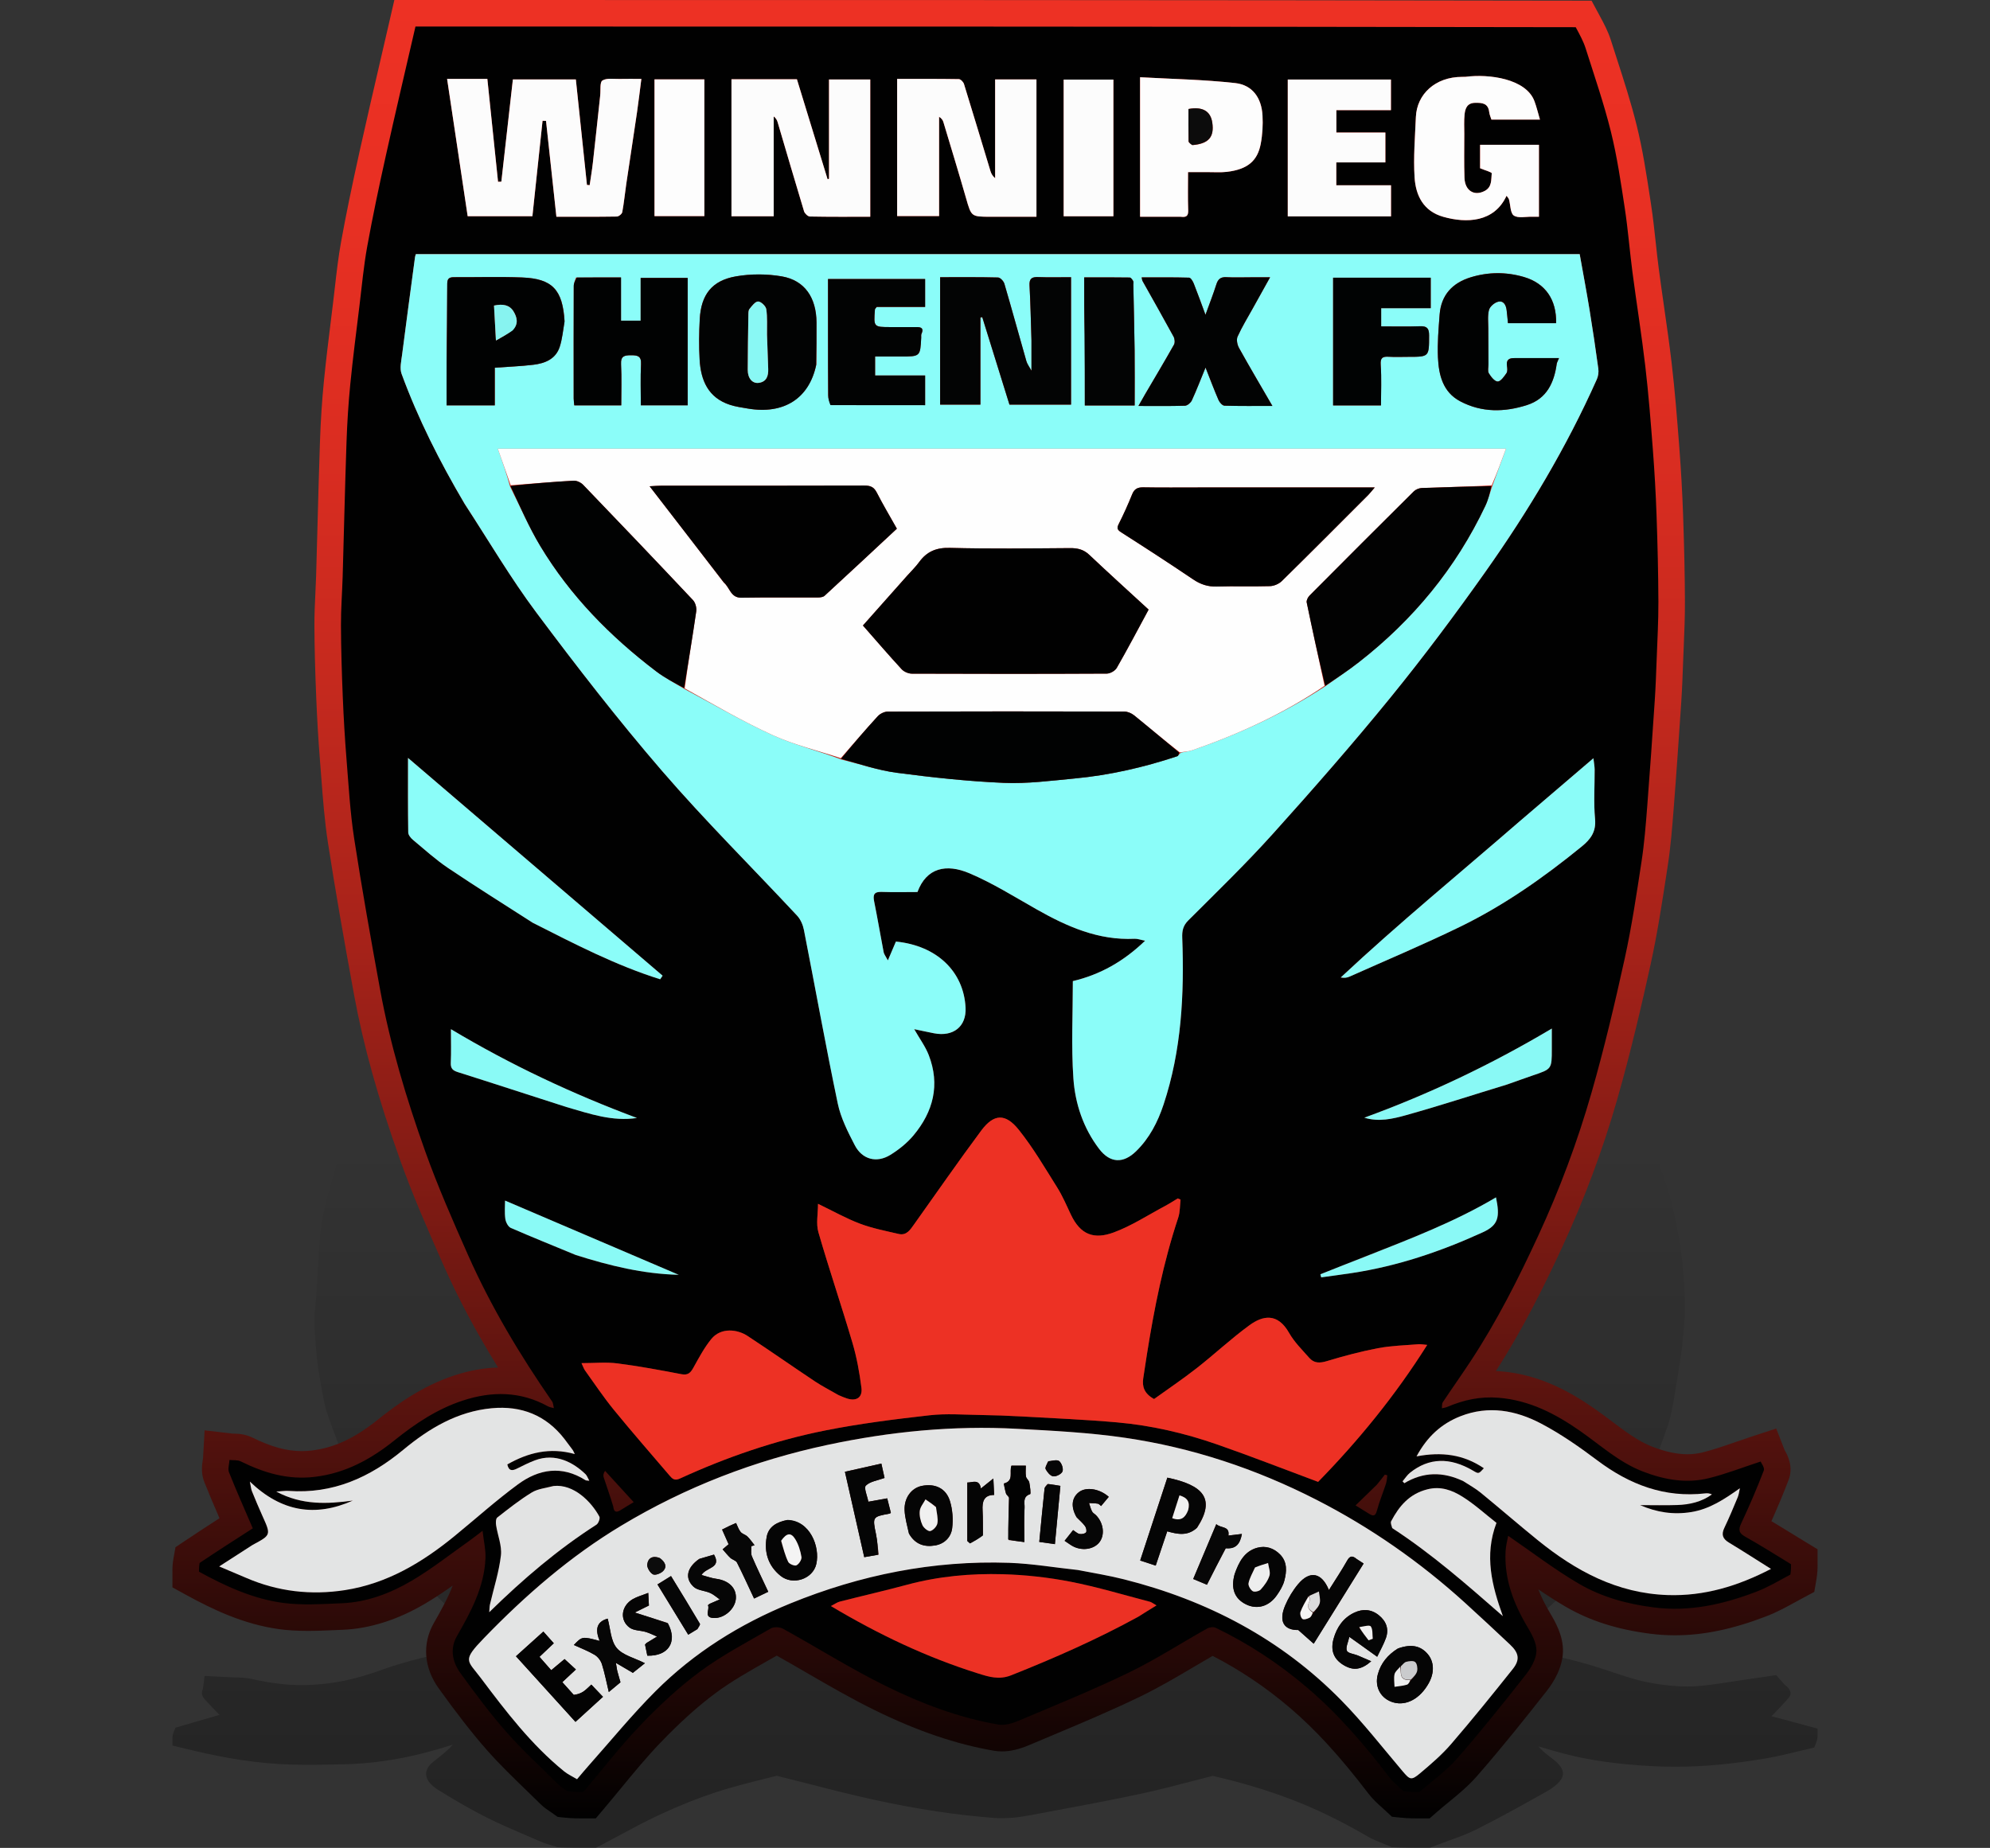
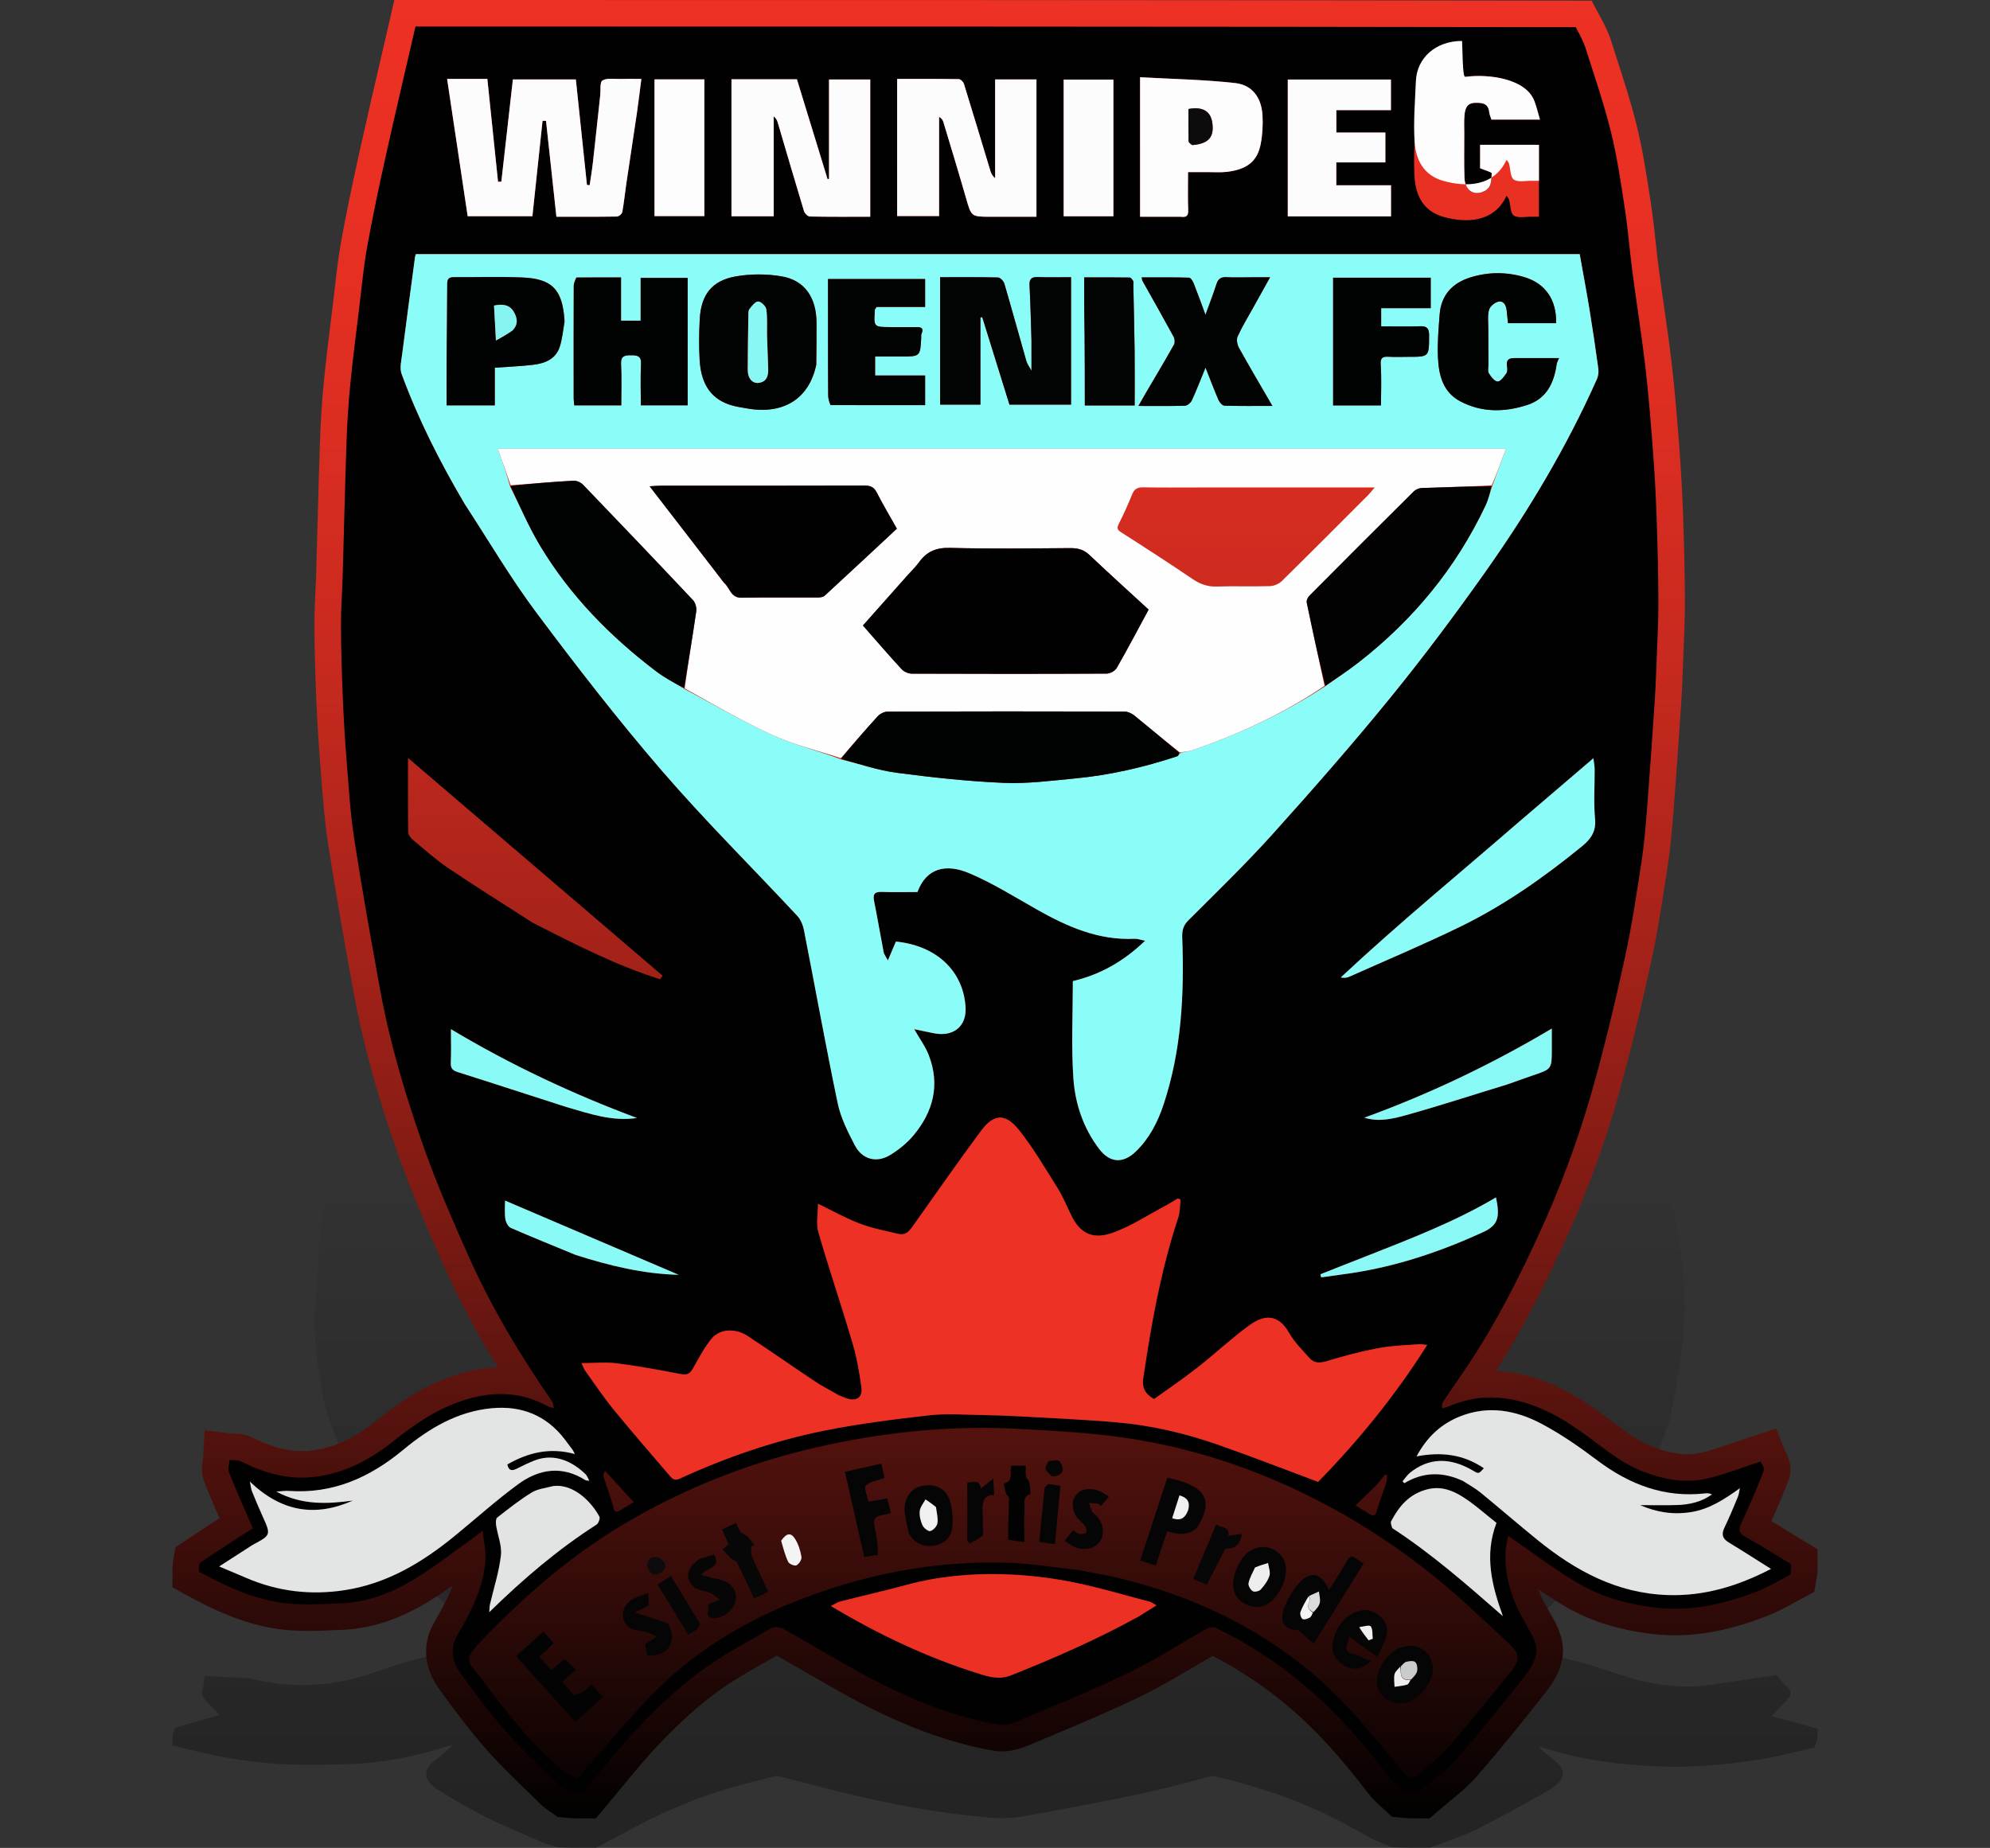
<svg xmlns="http://www.w3.org/2000/svg" version="1.1" id="Layer_1_copy" x="0px" y="0px" width="809.959px" height="752.249px" viewBox="-1644.311 -643.752 809.959 752.249" enable-background="new -1644.311 -643.752 809.959 752.249" xml:space="preserve">
  <rect x="-1644.311" y="-643.752" width="809.959" height="752.249" fill="#333333" stroke="none" />
  <g>
    <linearGradient id="SVGID_1_" gradientUnits="userSpaceOnUse" x1="-1239.331" y1="94.761" x2="-1239.331" y2="-178.659">
      <stop offset="0" style="stop-color:#000000" />
      <stop offset="1" style="stop-color:#000000;stop-opacity:0" />
    </linearGradient>
    <path opacity="0.3" fill="url(#SVGID_1_)" d="M-909.732,58.548c-1.754-0.471-3.5-0.948-5.247-1.425   c-2.717-0.742-5.491-1.5-8.34-2.248c2.523-2.491,4.861-4.977,6.978-7.418c2.105-2.428-0.471-4.548-1.586-5.385l-3.438-3.908   l-9.708,1.406c-2.422,0.351-4.76,0.709-7.046,1.06c-4.631,0.71-9.004,1.381-13.25,1.846c-2.011,0.22-4.021,0.327-6.146,0.327   c-4.25,0-8.904-0.442-14.229-1.351c-5.729-0.978-10.922-2.711-16.42-4.548c-2.185-0.729-4.443-1.484-6.805-2.214   c-9.3-2.877-22.083-6.255-38.517-6.848c-0.658-0.024-1.32-0.042-1.98-0.054c11.42-7.838,20.385-16.019,26.974-22.332   c9.005-8.629,16.528-17.577,22.362-26.595c5.749-8.887,10.3-17.705,13.622-24.394c2.761-5.56,4.713-11.216,6.6-16.685l0.402-1.165   c1.202-3.475,1.816-6.957,2.417-10.359c1.144-6.474,2.139-12.972,3.061-19.074c0.365-2.415,0.566-4.839,0.761-7.183l0.023-0.283   c0.073-0.875,0.156-1.749,0.238-2.624c0.25-2.633,0.508-5.356,0.484-8.089c-0.04-4.749-0.278-9.743-0.75-15.716   c-0.311-3.928-0.83-8.015-1.543-12.148c-0.927-5.371-1.8-10.22-3.108-15.17c-0.906-3.431-2.022-6.877-3.102-10.21   c-0.719-2.221-1.463-4.519-2.129-6.768c-0.466-1.567-0.863-3.194-1.247-4.768c-0.553-2.26-1.123-4.596-1.928-6.931l-0.323-0.941   c-1.496-4.356-3.043-8.861-5.525-13.3c-2.296-4.105-5.231-8.125-8.07-12.013c-0.803-1.1-1.605-2.2-2.395-3.301   c-1.174-1.639-2.908-3.064-4.586-4.442l-3.292-2.706l-6.435-0.004c-157.703-0.121-317.611-0.121-472.255-0.121h-8.598l-1.928,3.712   c-1.212,2.334-2.434,4.667-3.654,7.001c-2.821,5.388-5.738,10.96-8.493,16.463c-3.297,6.585-5.643,11.662-7.606,16.459   c-1.125,2.748-1.83,5.495-2.512,8.152c-0.231,0.904-0.464,1.809-0.712,2.711c-0.27,0.978-0.542,1.956-0.814,2.934   c-1.038,3.724-2.112,7.574-2.964,11.399c-0.759,3.411-1.292,7.024-1.582,10.74c-0.403,5.159-0.719,10.397-1.024,15.462   c-0.176,2.933-0.353,5.866-0.547,8.799c-0.069,1.059-0.184,2.11-0.305,3.223c-0.204,1.873-0.414,3.809-0.395,5.776   c0.037,3.791,0.274,7.938,0.747,13.05c0.374,4.044,0.881,7.795,1.548,11.467c0.175,0.958,0.338,1.918,0.502,2.878   c0.654,3.842,1.332,7.815,2.704,11.768c3.021,8.702,6.42,17.228,10.594,27.351c3.799,9.216,9.776,18.727,18.81,29.932   c5.081,6.303,11.025,12.343,17.706,19.021c6.005,6.002,13.317,12.081,22.151,18.4c-5.715,0.054-11.683,0.528-17.758,1.412   c-13.117,1.908-23.543,5.266-31.161,7.978c-9.49,3.378-17.834,5.099-27.055,5.579c-1.3,0.067-2.612,0.102-3.902,0.102   c-6.189,0-12.396-0.753-20.123-2.441c-3.015-0.659-5.861-0.69-7.563-0.709c-0.208-0.002-0.416-0.002-0.575-0.007l-11.315-0.587   l-0.649,5.039c-0.021,0.097-0.063,0.196-0.098,0.295c-0.292,0.826-0.835,2.364,0.646,4.014c1.96,2.184,4.072,4.369,6.155,6.502   c-4.587,1.313-9.281,2.669-14.105,4.102l-3.804,1.129l-0.813,1.997c-0.43,1.056-0.43,1.844-0.43,2.419v2.834l5.607,1.362   c10.523,2.558,23.247,5.291,37.818,6.171c3.513,0.212,7.341,0.315,11.702,0.315c3.642,0,7.234-0.07,10.709-0.137   c1.116-0.021,2.23-0.043,3.343-0.062c11.113-0.191,22.479-1.789,33.781-4.748c3.868-1.013,7.554-2.114,11.124-3.235   c-1.844,2.156-4.545,4.334-7.644,6.729c-4.883,3.773-4.131,8.109,2.062,11.897c6.912,4.228,12.883,7.729,19.55,11.078   c5.052,2.538,10.493,4.87,15.755,7.125c2.004,0.859,4.009,1.718,5.989,2.588c1.318,0.578,2.646,0.976,3.713,1.295   c0.299,0.089,0.619,0.185,0.96,0.292l2.31,0.729l2.819,0.132c3.021,0.142,5.503,0.142,7.693,0.142h5.006l3.235-1.693   c2.394-1.252,4.763-2.529,7.055-3.763c5.304-2.857,10.313-5.556,15.771-8.08c8.151-3.771,15.626-6.754,22.85-9.12   c6.5-2.128,13.664-3.926,21.249-5.828c1.17-0.294,2.341-0.587,3.508-0.882c4.057,1.008,8.137,2.057,12.105,3.076   c8.984,2.308,18.275,4.695,27.902,6.788c17.221,3.744,33.063,6.13,48.431,7.295c1.031,0.079,2.107,0.118,3.198,0.118   c3.379,0,6.983-0.368,11.018-1.124c2.853-0.535,5.71-1.066,8.568-1.597c12.111-2.251,24.636-4.58,36.772-7.183   c7.579-1.625,14.779-3.51,21.742-5.333c2.521-0.66,5.103-1.335,7.677-1.991c11.064,2.514,21.611,5.653,31.398,9.347   c10.472,3.952,20.339,8.727,31.994,15.48c1.745,1.012,3.718,1.8,5.459,2.495c0.479,0.191,0.972,0.388,1.475,0.596l2.654,1.098   l3.612,0.164c2.997,0.136,5.47,0.136,7.652,0.136h4.061l3.055-1.186c1.454-0.564,2.984-1.119,4.605-1.707   c3.916-1.419,7.966-2.887,11.607-4.731c10.323-5.225,20.045-10.652,28.347-15.33c2.943-1.659,6.489-4.239,6.667-7.109   c0.181-2.921-3.233-5.476-5.273-7.002c-2.012-1.505-3.588-2.912-4.756-4.261c3.605,1.086,7.299,2.146,11.108,3.131   c9.782,2.531,21.1,4.129,34.599,4.885c3.257,0.183,6.588,0.275,9.9,0.275c0.001,0,0.001,0,0.003,0   c11.621,0,23.429-1.087,37.156-3.422c4.298-0.731,8.189-1.677,11.953-2.591c0.973-0.236,1.957-0.476,2.961-0.714l4.642-1.102   l0.899-2.299c0.44-1.127,0.44-2.032,0.44-2.693v-2.695L-909.732,58.548z M-1265.418,54.944l-0.119-0.314   c0.006,0.001,0.011,0.002,0.017,0.003l0.116,0.307L-1265.418,54.944z M-1265.403,54.94l-0.117-0.307c0.002,0,0.004,0,0.005,0.001   l0.116,0.305L-1265.403,54.94z M-1265.398,54.939l-0.116-0.305c0.002,0,0.003,0.001,0.005,0.001l0.116,0.303L-1265.398,54.939z    M-1161.464-196.654c0.002-0.003,0.003-0.005,0.004-0.008c0.001-0.002,0.003-0.004,0.004-0.007   c0.001-0.003,0.003-0.005,0.004-0.008l1.974-0.116l0.002,0.008l-1.979,0.116l1.979-0.115l0.002,0.007l-1.985,0.114l1.985-0.112   l0.002,0.007L-1161.464-196.654z" />
    <linearGradient id="SVGID_2_" gradientUnits="userSpaceOnUse" x1="-1239.331" y1="96.496" x2="-1239.331" y2="-643.752">
      <stop offset="0" style="stop-color:#010101" />
      <stop offset="0.037" style="stop-color:#110403" />
      <stop offset="0.185" style="stop-color:#4A100C" />
      <stop offset="0.333" style="stop-color:#7C1A13" />
      <stop offset="0.478" style="stop-color:#A52219" />
      <stop offset="0.62" style="stop-color:#C4291E" />
      <stop offset="0.756" style="stop-color:#DB2D21" />
      <stop offset="0.885" style="stop-color:#E83023" />
      <stop offset="1" style="stop-color:#ED3124" />
    </linearGradient>
    <path fill="url(#SVGID_2_)" d="M-909.732-16.219c-1.754-1.063-3.5-2.14-5.247-3.216c-2.717-1.674-5.491-3.384-8.34-5.073   c2.523-5.62,4.861-11.23,6.978-16.74c2.105-5.479-0.471-10.264-1.586-12.153l-3.438-8.818l-9.708,3.173   c-2.422,0.792-4.76,1.6-7.046,2.391c-4.631,1.602-9.004,3.116-13.25,4.164c-2.011,0.497-4.021,0.738-6.146,0.738   c-4.25,0-8.904-0.997-14.229-3.047c-5.729-2.206-10.922-6.12-16.42-10.264c-2.185-1.646-4.443-3.349-6.805-4.997   c-9.3-6.493-22.083-14.117-38.517-15.453c-0.658-0.053-1.32-0.094-1.98-0.123c11.42-17.688,20.385-36.148,26.974-50.394   c9.005-19.473,16.528-39.665,22.362-60.015c5.749-20.055,10.3-39.953,13.622-55.048c2.761-12.548,4.713-25.31,6.6-37.652   l0.402-2.63c1.202-7.841,1.816-15.699,2.417-23.376c1.144-14.609,2.139-29.274,3.061-43.043c0.365-5.45,0.566-10.92,0.761-16.209   l0.023-0.637c0.073-1.974,0.156-3.948,0.238-5.922c0.25-5.943,0.508-12.088,0.484-18.253c-0.04-10.718-0.278-21.987-0.75-35.467   c-0.311-8.864-0.83-18.088-1.543-27.415c-0.927-12.121-1.8-23.063-3.108-34.235c-0.906-7.742-2.022-15.519-3.102-23.04   c-0.719-5.013-1.463-10.197-2.129-15.272c-0.466-3.538-0.863-7.209-1.247-10.759c-0.553-5.099-1.123-10.372-1.928-15.64   l-0.323-2.124c-1.496-9.831-3.043-19.996-5.525-30.014c-2.296-9.264-5.231-18.336-8.07-27.109c-0.803-2.482-1.605-4.965-2.395-7.45   c-1.174-3.699-2.908-6.915-4.586-10.024l-3.292-6.106l-6.435-0.011c-157.703-0.272-317.611-0.272-472.255-0.272h-8.598   l-1.928,8.378c-1.212,5.268-2.434,10.533-3.654,15.798c-2.821,12.16-5.738,24.734-8.493,37.153   c-3.297,14.861-5.643,26.316-7.606,37.142c-1.125,6.201-1.83,12.401-2.512,18.396c-0.231,2.041-0.464,4.081-0.712,6.118   c-0.27,2.207-0.542,4.413-0.814,6.62c-1.038,8.402-2.112,17.091-2.964,25.724c-0.759,7.696-1.292,15.85-1.582,24.236   c-0.403,11.643-0.719,23.462-1.024,34.893c-0.176,6.619-0.353,13.239-0.547,19.857c-0.069,2.39-0.184,4.761-0.305,7.272   c-0.204,4.226-0.414,8.596-0.395,13.035c0.037,8.554,0.274,17.912,0.747,29.45c0.374,9.125,0.881,17.59,1.548,25.878   c0.175,2.163,0.338,4.328,0.502,6.494c0.654,8.67,1.332,17.636,2.704,26.556c3.021,19.638,6.42,38.876,10.594,61.721   c3.799,20.797,9.776,42.26,18.81,67.546c5.081,14.225,11.025,27.855,17.706,42.923c6.005,13.546,13.317,27.263,22.151,41.523   c-5.715,0.123-11.683,1.192-17.758,3.186c-13.117,4.305-23.543,11.883-31.161,18.003c-9.49,7.624-17.834,11.506-27.055,12.59   c-1.3,0.152-2.612,0.23-3.902,0.23c-6.189,0-12.396-1.699-20.123-5.509c-3.015-1.487-5.861-1.558-7.563-1.601   c-0.208-0.005-0.416-0.005-0.575-0.017l-11.315-1.325l-0.649,11.371c-0.021,0.219-0.063,0.441-0.098,0.666   c-0.292,1.864-0.835,5.334,0.646,9.058c1.96,4.927,4.072,9.859,6.155,14.674c-4.587,2.961-9.281,6.022-14.105,9.255l-3.804,2.548   l-0.813,4.505c-0.43,2.382-0.43,4.161-0.43,5.46v6.395l5.607,3.075c10.523,5.771,23.247,11.938,37.818,13.925   c3.513,0.479,7.341,0.711,11.702,0.711c3.642,0,7.234-0.157,10.709-0.309c1.116-0.048,2.23-0.097,3.343-0.14   c11.113-0.432,22.479-4.037,33.781-10.714c3.868-2.285,7.554-4.771,11.124-7.3c-1.844,4.865-4.545,9.782-7.644,15.186   c-4.883,8.515-4.131,18.3,2.062,26.847c6.912,9.541,12.883,17.444,19.55,25c5.052,5.727,10.493,10.99,15.755,16.08   c2.004,1.939,4.009,3.877,5.989,5.84c1.318,1.305,2.646,2.202,3.713,2.922c0.299,0.202,0.619,0.417,0.96,0.659l2.31,1.645   l2.819,0.299c3.021,0.319,5.503,0.319,7.693,0.319h5.006l3.235-3.82c2.394-2.826,4.763-5.707,7.055-8.492   c5.304-6.447,10.313-12.537,15.771-18.233c8.151-8.509,15.626-15.241,22.85-20.579c6.5-4.804,13.664-8.859,21.249-13.153   c1.17-0.663,2.341-1.326,3.508-1.991c4.057,2.276,8.137,4.641,12.105,6.942c8.984,5.208,18.275,10.595,27.902,15.318   c17.221,8.449,33.063,13.834,48.431,16.464c1.031,0.177,2.107,0.266,3.198,0.266c3.379,0,6.983-0.83,11.018-2.537   c2.853-1.207,5.71-2.405,8.568-3.604c12.111-5.081,24.636-10.334,36.772-16.209c7.579-3.668,14.779-7.921,21.742-12.034   c2.521-1.489,5.103-3.014,7.677-4.494c11.064,5.673,21.611,12.757,31.398,21.092c10.472,8.918,20.339,19.693,31.994,34.934   c1.745,2.283,3.718,4.061,5.459,5.629c0.479,0.431,0.972,0.875,1.475,1.345l2.654,2.478l3.612,0.371   c2.997,0.307,5.47,0.307,7.652,0.307h4.061l3.055-2.675c1.454-1.274,2.984-2.526,4.605-3.852   c3.916-3.203,7.966-6.516,11.607-10.677c10.323-11.791,20.045-24.038,28.347-34.593c2.943-3.744,6.489-9.566,6.667-16.044   c0.181-6.593-3.233-12.356-5.273-15.801c-2.012-3.396-3.588-6.57-4.756-9.615c3.605,2.45,7.299,4.843,11.108,7.067   c9.782,5.71,21.1,9.316,34.599,11.024c3.257,0.412,6.588,0.622,9.9,0.622c0.001,0,0.001,0,0.003,0   c11.621,0,23.429-2.455,37.156-7.723c4.298-1.65,8.189-3.784,11.953-5.848c0.973-0.533,1.957-1.073,2.961-1.611l4.642-2.487   l0.899-5.188c0.44-2.544,0.44-4.586,0.44-6.078v-6.082L-909.732-16.219z M-1265.418-24.352l-0.119-0.708   c0.006,0.002,0.011,0.005,0.017,0.008l0.116,0.693L-1265.418-24.352z M-1265.403-24.36l-0.117-0.692   c0.002,0,0.004,0.001,0.005,0.002l0.116,0.688L-1265.403-24.36z M-1265.398-24.363l-0.116-0.687   c0.002,0.001,0.003,0.002,0.005,0.002l0.116,0.682L-1265.398-24.363z M-1161.464-592.122c0.002-0.006,0.003-0.012,0.004-0.018   c0.001-0.005,0.003-0.01,0.004-0.016c0.001-0.006,0.003-0.012,0.004-0.018l1.974-0.262l0.002,0.019l-1.979,0.261l1.979-0.258   l0.002,0.016l-1.985,0.258l1.985-0.254l0.002,0.017L-1161.464-592.122z" />
    <path fill="#010101" d="M-1475.209-632.953c157.271,0,314.543,0,472.236,0.272c1.642,3.045,3.126,5.735,4.037,8.607   c3.57,11.254,7.439,22.447,10.276,33.892c2.535,10.23,4.062,20.73,5.655,31.169c1.325,8.683,1.997,17.464,3.143,26.177   c1.672,12.729,3.72,25.411,5.212,38.159c1.315,11.233,2.204,22.522,3.066,33.803c0.687,8.977,1.203,17.973,1.519,26.97   c0.409,11.705,0.699,23.418,0.743,35.129c0.03,7.912-0.424,15.826-0.715,23.738c-0.203,5.51-0.399,11.022-0.768,16.522   c-0.958,14.312-1.933,28.622-3.052,42.921c-0.59,7.543-1.18,15.111-2.325,22.582c-2.029,13.242-3.998,26.525-6.875,39.598   c-4.014,18.238-8.312,36.448-13.456,54.393c-5.735,20.008-13.022,39.514-21.783,58.458c-8.114,17.544-16.808,34.746-27.444,50.91   c-3.703,5.628-7.607,11.124-11.333,16.737c-0.413,0.623-0.256,1.626-0.363,2.452c0.721-0.178,1.48-0.262,2.154-0.548   c6.69-2.85,13.432-4.346,20.922-3.737c12.636,1.027,23.2,6.557,33.209,13.544c8.314,5.803,15.815,12.744,25.525,16.483   c8.776,3.38,17.696,4.976,26.847,2.715c6.892-1.702,13.558-4.322,21.061-6.774c0.225,0.576,1.742,2.495,1.295,3.659   c-2.791,7.268-5.87,14.437-9.181,21.485c-1.3,2.767-0.93,4.032,1.763,5.53c6.286,3.499,12.354,7.391,18.51,11.123   c0,1.303,0,2.605-0.282,4.234c-4.74,2.54-9.058,5.12-13.685,6.896c-13.441,5.159-27.152,8.327-41.833,6.47   c-10.854-1.373-21.218-4.213-30.509-9.637c-9.924-5.793-19.101-12.864-28.825-19.53c-0.312,1.777-0.938,4.005-1.056,6.258   c-0.588,11.208,3.167,21.159,8.791,30.652c1.816,3.066,3.86,6.688,3.77,10c-0.09,3.282-2.201,6.918-4.36,9.664   c-9.099,11.567-18.291,23.085-27.982,34.154c-4.432,5.063-10.097,9.046-15.203,13.518c-2.052,0-4.103,0-6.55-0.251   c-2.184-2.038-4.201-3.647-5.723-5.638c-10.099-13.206-20.857-25.769-33.571-36.597c-11.371-9.685-23.708-17.832-37.146-24.307   c-0.923-0.444-2.546-0.244-3.49,0.285c-10.646,5.964-20.932,12.654-31.89,17.958c-14.672,7.103-29.818,13.232-44.843,19.587   c-2.525,1.068-5.607,2.014-8.187,1.572c-15.964-2.731-31.085-8.444-45.495-15.515c-14.443-7.086-28.12-15.729-42.23-23.513   c-1.312-0.724-3.706-0.836-4.952-0.115c-9.722,5.625-19.764,10.874-28.759,17.522c-8.704,6.432-16.727,13.961-24.229,21.793   c-8.244,8.604-15.553,18.106-23.269,27.217c-2.052,0-4.103,0-6.557-0.26c-1.386-0.987-2.478-1.606-3.339-2.459   c-7.141-7.076-14.608-13.867-21.245-21.391c-6.761-7.663-12.9-15.907-18.902-24.192c-3.276-4.521-4.449-9.888-1.438-15.138   c5.688-9.919,11.102-19.939,11.604-31.68c0.147-3.461-0.716-6.964-1.198-11.164c-2.326,1.776-3.57,2.794-4.881,3.717   c-7.92,5.582-15.551,11.657-23.868,16.57c-8.75,5.17-18.344,8.818-28.707,9.221c-7.956,0.309-16.051,0.895-23.876-0.172   c-12.17-1.659-23.337-6.8-34.085-12.693c0-1.056,0-2.11,0.258-3.541c7.434-4.98,14.609-9.586,21.645-14.101   c-3.334-7.769-6.657-15.22-9.67-22.793c-0.569-1.43,0.097-3.35,0.193-5.043c1.527,0.169,3.254-0.069,4.55,0.569   c9.497,4.683,19.12,7.604,30.061,6.318c12.629-1.484,23.017-7.231,32.559-14.896c8.477-6.811,17.382-12.754,27.766-16.162   c11.837-3.884,23.472-3.846,34.671,2.342c0.717,0.396,1.6,0.493,2.405,0.729c-0.229-0.92-0.217-2.007-0.722-2.736   c-13.102-18.929-24.907-38.623-34.243-59.683c-6.164-13.903-12.297-27.871-17.409-42.18c-7.675-21.483-14.246-43.358-18.355-65.854   c-3.733-20.436-7.385-40.893-10.543-61.422c-1.642-10.666-2.248-21.5-3.115-32.274c-0.683-8.471-1.174-16.961-1.522-25.453   c-0.396-9.68-0.696-19.369-0.738-29.055c-0.029-6.646,0.5-13.293,0.695-19.943c0.533-18.231,0.938-36.466,1.568-54.693   c0.272-7.859,0.765-15.725,1.537-23.55c1.058-10.718,2.447-21.404,3.751-32.097c0.972-7.975,1.698-16,3.13-23.894   c2.229-12.294,4.816-24.53,7.523-36.729C-1483.422-597.735-1479.264-615.333-1475.209-632.953 M-1455.108-438.471   c9.643,14.726,18.573,29.984,29.092,44.056c16.411,21.956,33.227,43.688,51.123,64.435c17.548,20.343,36.691,39.307,55.022,58.98   c1.4,1.503,2.364,3.745,2.766,5.793c4.622,23.553,8.862,47.183,13.774,70.673c1.234,5.9,4.12,11.572,6.932,16.994   c3.017,5.816,8.897,7.358,14.455,3.937c3.472-2.137,6.826-4.828,9.429-7.942c8.07-9.658,10.915-20.625,6.203-32.729   c-1.354-3.48-3.663-6.59-5.908-10.524c3.028,0.632,5.541,1.187,8.066,1.678c7.839,1.526,13.255-2.747,12.846-10.463   c-0.777-14.688-11.66-25.207-28.349-26.877c-0.98,2.297-1.962,4.594-3.274,7.668c-0.942-1.783-1.554-2.498-1.708-3.3   c-1.328-6.906-2.495-13.844-3.884-20.737c-0.558-2.767,0.039-3.957,3.09-3.842c4.764,0.179,9.539,0.047,14.546,0.047   c3.646-9.854,11.661-11.657,21.15-7.634c9.455,4.009,18.275,9.553,27.253,14.638c12.432,7.043,25.207,12.743,39.964,12.025   c1.185-0.058,2.396,0.428,4.295,0.795c-8.812,8.483-18.313,13.801-29.419,16.443c0,13.317-0.689,26.522,0.221,39.616   c0.716,10.294,4.047,20.258,10.486,28.696c4.431,5.806,9.791,6.048,14.999,0.982c5.459-5.311,8.845-11.907,11.21-19.03   c7.336-22.095,8.46-44.908,7.604-67.924c-0.103-2.758,0.302-4.893,2.461-7.047c11.636-11.612,23.466-23.072,34.454-35.282   c16.337-18.155,32.451-36.547,47.863-55.487c13.485-16.571,26.301-33.731,38.64-51.178c17.471-24.702,32.974-50.633,45.326-78.335   c0.568-1.274,0.8-2.896,0.612-4.278c-1.087-8-2.266-15.989-3.569-23.957c-1.252-7.649-2.694-15.268-4.021-22.719   c-158.228,0-315.957,0-473.698,0c-0.142,0.501-0.284,0.845-0.332,1.201c-1.771,13.252-3.572,26.501-5.267,39.764   c-0.328,2.572-1.039,5.493-0.21,7.753C-1474.123-473.208-1465.311-455.806-1455.108-438.471 M-1205.22-4.612   c6.113,1.242,12.286,2.246,18.33,3.768c33.884,8.531,63.913,24.216,88.508,49.284c8.876,9.047,16.706,19.125,24.919,28.813   c2.982,3.519,3.554,3.91,7.162,0.864c4.406-3.72,8.851-7.519,12.599-11.869c8.613-9.994,16.915-20.265,25.132-30.592   c3.009-3.782,2.49-6.53-1.14-9.943c-6.063-5.7-12.141-11.385-18.302-16.976c-18.333-16.637-38.462-30.693-60.517-41.974   c-24.595-12.579-50.548-21.206-77.832-25.212c-14.557-2.137-29.348-2.878-44.064-3.67c-25.947-1.397-51.627,1.131-77.02,6.543   c-29.782,6.348-57.844,17.175-83.962,32.868c-20.864,12.536-39.034,28.343-55.932,45.81c-9.023,9.326-6.778,8.907-1.256,16.268   c10.195,13.589,20.535,27.113,33.847,37.936c1.571,1.277,3.48,2.139,5.304,3.235c1.791-2.101,3.229-3.854,4.736-5.545   c9.021-10.129,17.618-20.684,27.188-30.265c15.709-15.725,34.337-27.364,54.889-35.746c28.52-11.631,58.201-17.594,89.061-16.533   C-1224.319-7.229-1215.113-5.633-1205.22-4.612 M-1303.213-75.968c-3.126-1.793-6.363-3.419-9.357-5.41   c-9.208-6.127-18.257-12.495-27.506-18.559c-4.071-2.668-10.77-3.57-14.737,1.297c-2.874,3.526-5.05,7.656-7.279,11.66   c-1.15,2.065-2.186,3.146-4.835,2.641c-8.654-1.651-17.329-3.281-26.063-4.395c-4.651-0.594-9.44-0.105-14.64-0.105   c0.705,1.481,0.961,2.318,1.445,2.991c3.847,5.349,7.505,10.855,11.665,15.951c7.435,9.104,15.17,17.964,22.804,26.905   c1.08,1.266,2.014,2.105,4.136,1.133c18.997-8.707,38.705-15.506,59.183-19.585c13.996-2.788,28.221-4.563,42.413-6.175   c6.856-0.779,13.876-0.219,20.82-0.116c5.666,0.083,11.335,0.292,16.994,0.61c12.864,0.723,25.746,1.271,38.576,2.403   c13.89,1.225,27.46,4.379,40.614,8.958c13.662,4.756,27.143,10.033,41.166,15.256c16.201-16.576,31.314-34.979,44.394-55.756   c-1.636-0.135-2.616-0.353-3.573-0.272c-5.476,0.46-11.024,0.578-16.398,1.601c-7.032,1.337-13.989,3.193-20.846,5.265   c-2.873,0.868-5.2,0.932-7.154-1.288c-2.884-3.279-6.105-6.43-8.228-10.176c-4.714-8.32-10.72-7.089-16.147-3.133   c-7.449,5.432-14.211,11.794-21.481,17.482c-5.738,4.49-11.8,8.565-17.34,12.553c-4.023-2.22-4.904-5.037-4.406-8.443   c0.468-3.196,0.959-6.389,1.465-9.579c2.995-18.887,6.712-37.603,12.764-55.799c0.766-2.3,0.658-4.89,0.955-7.346   c-0.377-0.162-0.753-0.325-1.129-0.488c-1.769,1.056-3.495,2.187-5.311,3.152c-6.886,3.662-13.521,8.025-20.776,10.698   c-8.014,2.954-13.513,0.958-17.399-7.223c-1.768-3.719-3.381-7.555-5.559-11.026c-5.014-7.99-9.81-16.208-15.677-23.547   c-5.453-6.819-10.183-6.514-15.281,0.341c-9.347,12.564-18.266,25.447-27.354,38.204c-1.55,2.176-3.05,4.606-6.24,3.861   c-5.297-1.236-10.702-2.273-15.764-4.185c-5.654-2.136-10.977-5.152-17.063-8.084c0,4.059-0.854,8.067,0.148,11.541   c4.363,15.119,9.44,30.031,13.89,45.127c1.745,5.918,2.844,12.079,3.629,18.207c0.512,4-2.09,5.604-5.902,4.352   C-1300.657-74.815-1301.692-75.237-1303.213-75.968 M-1542.186-14.349c-4.067,2.604-8.134,5.208-12.916,8.27   c4.177,1.769,7.574,3.182,10.952,4.643c12.939,5.598,26.434,7.145,40.274,4.99c17.129-2.666,31.444-11.26,44.618-22.04   c8.573-7.017,16.838-14.446,25.747-21.004c8.526-6.277,17.925-7.803,27.511-1.7c0.262,0.166,0.667,0.106,1.542,0.225   c-0.643-1.141-0.934-2.091-1.559-2.693c-4.828-4.656-12.159-8.827-20.659-5.582c-2.457,0.938-4.822,2.133-7.179,3.311   c-1.9,0.949-3.359,1.102-3.974-1.678c8.446-4.793,17.264-7.066,27.461-4.223c-0.531-1.054-0.642-1.374-0.833-1.635   c-1.117-1.517-2.233-3.035-3.387-4.523c-7.509-9.686-17.549-13.602-29.542-12.496c-13.973,1.289-25.555,8.213-35.991,16.872   c-13.654,11.331-28.663,18.082-46.726,16.785c-1.375-0.099-2.774,0.144-5.011,0.277c10.484,5.605,20.769,5.061,31.153,3.661   c-15.258,6.78-29.026,4.652-41.91-7.727c0.441,2.119,0.499,3.078,0.842,3.92c1.38,3.388,2.791,6.766,4.295,10.099   c3.482,7.721,3.507,7.709-3.952,11.718C-1541.539-14.82-1541.658-14.774-1542.186-14.349 M-1048.47-40.689   c2.301,1.533,4.747,2.888,6.876,4.631c7.793,6.38,15.399,12.99,23.225,19.329c15.432,12.499,32.278,21.603,52.787,22.299   c15.021,0.51,28.698-3.699,42.09-10.644c-5.896-3.706-11.479-7.306-17.159-10.745c-2.521-1.527-3.117-3.256-1.825-5.959   c1.955-4.092,3.707-8.284,5.447-12.476c0.473-1.141,0.591-2.428,0.872-3.648c-6.307,4.462-12.264,8.461-19.751,9.682   c-7.334,1.196-14.179,0.105-20.854-2.825c5.184,0,10.185,0.137,15.174-0.038c5.034-0.177,9.858-1.276,14.062-4.314   c-0.957-0.437-1.826-0.521-2.675-0.425c-16.593,1.895-30.831-3.553-43.94-13.401c-7.309-5.492-14.899-10.801-22.968-15.04   c-10.282-5.401-21.376-7.442-32.776-2.959c-7.765,3.054-13.545,8.311-17.868,16.345c10.186-1.957,19.144-0.812,27.404,4.825   c-2.125,2.329-2.125,2.329-4.363,1.007c-9.424-5.565-18.001-5.336-25.69,0.814c-1.188,0.95-2.036,2.324-3.042,3.503   c0.235,0.253,0.472,0.506,0.707,0.759C-1064.952-44.628-1057.031-44.738-1048.47-40.689 M-1180.868,14.246   c2.25-1.381,4.5-2.762,7.276-4.466c-1.428-0.809-2.005-1.311-2.668-1.483c-10.748-2.794-21.412-6.04-32.295-8.156   c-9.058-1.761-18.359-2.798-27.583-3.053c-13.119-0.363-26.188,0.833-38.975,4.274c-9.071,2.44-18.237,4.528-27.341,6.852   c-1.142,0.291-2.16,1.061-3.677,1.834c19.429,11.589,39.026,20.881,59.858,27.424c4.342,1.363,8.552,2.741,13.549,0.754   C-1215.158,31.238-1197.902,23.648-1180.868,14.246 M-1452.074-611.631c-3.37,0-6.74,0-10.26,0   c2.84,18.961,5.614,37.481,8.371,55.888c9.117,0,17.791,0,26.352,0c1.393-13.102,2.761-25.967,4.128-38.833   c0.472,0.01,0.942,0.02,1.414,0.029c1.397,12.926,2.796,25.852,4.221,39.028c8.209,0,16.411,0.05,24.61-0.082   c0.773-0.012,2.064-1.065,2.202-1.805c0.704-3.79,1.063-7.642,1.628-11.459c1.438-9.725,2.948-19.438,4.371-29.165   c0.653-4.462,1.168-8.944,1.769-13.602c-3.346,0-6.122-0.051-8.896,0.016c-2.374,0.057-5.187-0.462-6.956,0.638   c-1.111,0.691-0.655,3.903-0.9,5.983c-0.015,0.125-0.014,0.252-0.027,0.378c-0.981,9.054-1.936,18.11-2.96,27.159   c-0.344,3.038-0.865,6.055-1.306,9.082c-0.366-0.033-0.733-0.067-1.1-0.1c-1.509-14.336-3.017-28.673-4.518-42.934   c-8.823,0-17.243,0-25.632,0c-1.582,14.019-3.139,27.815-4.695,41.612c-0.447,0.014-0.894,0.028-1.341,0.042   c-1.446-13.905-2.893-27.809-4.355-41.875C-1447.823-611.631-1449.578-611.631-1452.074-611.631 M-1329.403-566.485   c0-9.959,0-19.918,0-29.877c0.855,0.646,1.328,1.446,1.584,2.31c3.583,12.108,7.101,24.236,10.768,36.319   c0.271,0.896,1.549,2.104,2.378,2.12c8.177,0.159,16.358,0.096,24.566,0.096c0-18.885,0-37.403,0-55.871   c-5.824,0-11.438,0-16.784,0c0,13.634,0,27.022,0,40.411c-0.192,0.063-0.386,0.126-0.578,0.188   c-4.151-13.53-8.303-27.062-12.482-40.684c-8.942,0-17.736,0-26.641,0c0,18.676,0,37.194,0,55.75c5.802,0,11.42,0,17.189,0   C-1329.403-559.194-1329.403-562.461-1329.403-566.485 M-1279.163-596.108c0,13.485,0,26.97,0,40.319c6.087,0,11.703,0,17.072,0   c0-13.654,0-27.035,0-40.415c1.017,0.639,1.505,1.34,1.739,2.117c3.107,10.327,6.253,20.644,9.235,31.007   c2.167,7.534,2.065,7.563,9.987,7.563c6.264,0,12.528,0,18.668,0c0-18.98,0-37.415,0-55.904c-5.787,0-11.401,0-16.819,0   c0,13.547,0,26.884,0,40.221c-1.017-0.872-1.568-1.824-1.88-2.85c-3.602-11.84-7.139-23.701-10.801-35.522   c-0.255-0.822-1.36-1.955-2.086-1.967c-8.304-0.139-16.61-0.089-25.116-0.089C-1279.163-606.444-1279.163-601.656-1279.163-596.108    M-1025.874-309.322c-24.295,21.065-49.187,41.453-72.731,63.479c1.437,0.271,2.54,0.113,3.519-0.323   c15.049-6.722,30.261-13.113,45.073-20.325c17.903-8.716,34.135-20.141,49.553-32.718c3.554-2.898,5.852-5.973,5.362-11.158   c-0.628-6.649-0.13-13.403-0.172-20.111c-0.009-1.286-0.27-2.569-0.499-4.604C-1006.099-326.26-1015.792-317.98-1025.874-309.322    M-1427.285-267.994c16.847,8.512,33.606,17.224,51.676,22.885c0.329-0.485,0.658-0.971,0.988-1.456   c-34.271-29.317-68.541-58.634-103.616-88.638c0,10.924-0.059,20.628,0.087,30.33c0.015,1.025,1.027,2.27,1.914,3.009   c4.698,3.919,9.266,8.065,14.322,11.472C-1450.673-282.818-1439.168-275.636-1427.285-267.994 M-1048.088-612.464   c-0.38,0.003-0.76,0.008-1.14,0.008c-10.964,0.007-18.412,7.101-18.801,16.334c-0.345,8.172-1.034,16.388-0.532,24.521   c0.457,7.409,3.556,13.802,11.683,16.108c9.369,2.658,20.714,2.353,25.742-8.558c0.366,0.528,0.847,0.96,0.999,1.487   c0.651,2.257,0.513,5.573,1.973,6.554c1.77,1.189,4.859,0.423,7.378,0.489c0.851,0.022,1.702,0.003,2.848,0.003   c0-5.078,0-9.855,0-14.632c0-4.893,0-9.785,0-14.661c-8.28,0-16.174,0-23.952,0c0,3.572,0,6.91,0,9.555   c1.958,0.826,4.787,1.6,4.737,2.069c-0.27,2.555,0.18,5.573-2.875,7.171c-4.233,2.214-8.042-0.08-8.221-5.355   c-0.2-5.941-0.073-11.894-0.073-17.842c0-2.657-0.155-5.334,0.115-7.966c0.25-2.434,1.04-4.647,4.252-4.712   c2.876-0.058,5.36,0.117,5.773,3.777c0.119,1.05,0.601,2.06,0.9,3.037c6.447,0,12.752,0,19.753,0   c-0.803-2.714-1.372-5.173-2.252-7.516C-1023.213-611.737-1038.354-613.739-1048.088-612.464 M-1163.511-555.52   c2.014,0.313,2.89-0.286,2.809-2.578c-0.18-5.115-0.057-10.241-0.057-15.583c3.174,0,5.688,0.009,8.204-0.002   c2.529-0.012,5.085,0.184,7.582-0.11c8.596-1.012,12.5-4.591,13.793-11.375c0.72-3.775,0.936-7.737,0.726-11.579   c-0.391-7.156-4.084-12.403-11.067-13.185c-12.788-1.432-25.712-1.647-38.762-2.38c0,19.51,0,38.02,0,56.792   C-1174.811-555.52-1169.526-555.52-1163.511-555.52 M-1091.938-568.33c-2.849,0-5.698,0-8.479,0c0-3.441,0-6.26,0-9.316   c6.858,0,13.396,0,19.974,0c0-4.093,0-7.935,0-12.149c-6.839,0-13.473,0-19.946,0c0-3.206,0-6.026,0-9.118   c7.638,0,14.927,0,22.209,0c0-4.383,0-8.477,0-12.472c-14.201,0-28.174,0-41.987,0c0,18.766,0,37.283,0,55.708   c14.172,0,28.05,0,42.019,0c0-4.255,0-8.35,0-12.653C-1082.624-568.33-1086.904-568.33-1091.938-568.33 M-1377.919-569.521   c0,4.629,0,9.259,0,13.736c7.118,0,13.754,0,20.289,0c0-18.704,0-37.14,0-55.645c-6.821,0-13.453,0-20.289,0   C-1377.919-597.58-1377.919-583.93-1377.919-569.521 M-1191.143-582.435c0-9.688,0-19.376,0-28.926c-7.099,0-13.727,0-20.243,0   c0,18.704,0,37.137,0,55.64c6.794,0,13.42,0,20.243,0C-1191.143-564.507-1191.143-573.091-1191.143-582.435 M-1077.449-21.518   c16.016,10.4,30.305,22.962,44.83,35.674c-4.449-12.365-7.657-24.689-2.608-37.976c-4.616-3.613-8.947-7.6-13.854-10.663   c-4.199-2.621-8.799-4.388-14.299-2.985c-7.316,1.865-11.454,6.812-14.701,12.963   C-1078.429-23.849-1077.972-22.768-1077.449-21.518 M-1419.308-38.83c-2.89,0.847-6.119,1.139-8.598,2.657   c-4.91,3.007-9.46,6.621-14.007,10.179c-0.621,0.486-0.638,2.127-0.479,3.164c0.629,4.105,2.417,8.297,1.963,12.248   c-0.775,6.742-2.926,13.325-4.466,19.982c-0.176,0.76-0.149,1.566-0.285,3.146c13.945-13.654,27.997-25.602,43.627-35.628   c0.815-0.523,1.581-2.583,1.197-3.29C-1403.697-32.526-1410.85-39.699-1419.308-38.83 M-1030.594-202.339   c3.379-1.21,6.74-2.474,10.141-3.62c7.743-2.609,7.751-2.586,7.751-10.728c0-2.498,0-4.996,0-8.353   c-25.087,14.911-50.137,26.724-76.311,36.278c5.854,1.812,11.566,0.485,16.974-1.024   C-1058.335-193.61-1044.8-198.037-1030.594-202.339 M-1413.441-193.07c9.239,2.755,18.412,5.939,28.374,4.432   c-26.103-9.757-51.192-21.487-75.707-36.146c0,5.08,0.143,9.35-0.057,13.603c-0.109,2.328,0.706,3.19,2.907,3.886   C-1443.271-202.671-1428.678-197.858-1413.441-193.07 M-1088.742-132.235c-6.05,2.407-12.101,4.814-18.15,7.222   c0.109,0.419,0.22,0.838,0.33,1.257c4.111-0.574,8.228-1.111,12.332-1.729c18.672-2.813,36.322-8.796,53.467-16.634   c6.375-2.915,7-6.223,5.346-14.206C-1052.134-146.392-1070.202-139.495-1088.742-132.235 M-1409.791-132.746   c13.559,4.243,27.293,7.609,41.736,7.947c-23.552-10.066-47.103-20.133-70.692-30.216c0,2.131-0.247,4.808,0.102,7.404   c0.182,1.346,1.122,3.229,2.226,3.711C-1427.789-140.128-1419.035-136.639-1409.791-132.746 M-1394.682-30.376   c0.197,2.137,1.198,2.488,2.947,1.38s3.536-2.154,5.345-3.251c-3.935-4.303-7.793-8.522-11.651-12.742   c-0.719,1.05-0.807,1.902-0.561,2.644C-1397.343-38.548-1395.998-34.778-1394.682-30.376 M-1083.958-39.299   c-2.832,2.75-5.664,5.499-8.62,8.37c2.216,1.373,3.87,2.411,5.537,3.428c1.567,0.957,2.521,1.073,3.133-1.225   c0.994-3.744,2.511-7.346,3.71-11.039c0.35-1.08,0.372-2.266,0.545-3.402c-0.338-0.098-0.675-0.194-1.012-0.292   C-1081.631-42.196-1082.596-40.935-1083.958-39.299z" />
    <path fill="#8BFDF9" d="M-1455.229-438.722c-10.081-17.083-18.894-34.486-25.636-52.86c-0.829-2.26-0.118-5.181,0.21-7.753   c1.694-13.263,3.495-26.512,5.267-39.764c0.048-0.356,0.19-0.7,0.332-1.201c157.741,0,315.471,0,473.698,0   c1.327,7.452,2.77,15.07,4.021,22.719c1.304,7.967,2.482,15.957,3.569,23.957c0.188,1.382-0.044,3.004-0.612,4.278   c-12.353,27.702-27.855,53.634-45.326,78.335c-12.339,17.447-25.154,34.607-38.64,51.178   c-15.412,18.939-31.526,37.332-47.863,55.487c-10.988,12.21-22.818,23.67-34.454,35.282c-2.159,2.154-2.563,4.289-2.461,7.047   c0.855,23.016-0.269,45.829-7.604,67.924c-2.365,7.123-5.751,13.72-11.21,19.03c-5.208,5.065-10.568,4.823-14.999-0.982   c-6.439-8.438-9.771-18.402-10.486-28.696c-0.91-13.094-0.221-26.299-0.221-39.616c11.106-2.643,20.607-7.96,29.419-16.443   c-1.898-0.367-3.11-0.853-4.295-0.795c-14.757,0.718-27.532-4.982-39.964-12.025c-8.978-5.085-17.798-10.629-27.253-14.638   c-9.489-4.023-17.504-2.221-21.15,7.634c-5.007,0-9.782,0.131-14.546-0.047c-3.051-0.115-3.647,1.075-3.09,3.842   c1.389,6.893,2.556,13.831,3.884,20.737c0.154,0.802,0.766,1.517,1.708,3.3c1.313-3.074,2.294-5.371,3.274-7.668   c16.688,1.67,27.571,12.188,28.349,26.877c0.409,7.716-5.007,11.989-12.846,10.463c-2.525-0.491-5.038-1.046-8.066-1.678   c2.245,3.935,4.554,7.044,5.908,10.524c4.712,12.104,1.867,23.071-6.203,32.729c-2.603,3.114-5.957,5.806-9.429,7.942   c-5.558,3.422-11.438,1.88-14.455-3.937c-2.812-5.422-5.697-11.094-6.932-16.994c-4.912-23.49-9.152-47.12-13.774-70.673   c-0.401-2.048-1.365-4.29-2.766-5.793c-18.331-19.673-37.475-38.637-55.022-58.98c-17.896-20.747-34.712-42.479-51.123-64.435   C-1436.535-408.487-1445.466-423.745-1455.229-438.722 M-1301.903-334.582c7.521,1.854,14.948,4.408,22.58,5.414   c14.458,1.904,29.009,3.485,43.567,4.107c9.59,0.41,19.281-0.882,28.891-1.789c14.258-1.346,28.156-4.537,41.742-9.058   c0.425-0.142,0.644-0.904,1.54-1.478c1.588-0.33,3.236-0.487,4.755-1.017c18.911-6.595,37.016-14.857,54.182-26.152   c4.482-3.206,9.088-6.255,13.429-9.643c22.081-17.229,39.471-38.293,51.477-63.668c1.201-2.538,1.857-5.333,2.993-8.544   c1.759-4.787,3.518-9.573,5.387-14.662c-137.059,0-273.458,0-410.326,0c1.823,5.165,3.534,10.008,4.993,15.411   c4.065,8.083,7.64,16.459,12.29,24.19c12.172,20.236,28.471,36.819,47.202,51.042c3.527,2.679,7.526,4.738,11.78,7.325   c11.85,6.27,23.448,13.095,35.634,18.624C-1320.957-340.472-1311.348-338.181-1301.903-334.582 M-1224.484-504.963   c0,3.827,0,7.653,0,12.13c-0.914-1.683-1.734-2.714-2.069-3.884c-3.01-10.507-5.885-21.052-8.962-31.539   c-0.306-1.044-1.673-2.508-2.579-2.532c-7.807-0.201-15.621-0.115-23.573-0.115c0,17.532,0,34.694,0,51.857   c5.747,0,11.106,0,16.399,0c0-11.981,0-23.723,0-35.465c0.251-0.042,0.503-0.083,0.755-0.125c3.7,11.903,7.401,23.806,11.067,35.6   c8.361,0,16.522,0,25.061,0c0-17.291,0-34.351,0-51.874c-4.635,0-9.029,0.121-13.414-0.045c-2.6-0.099-3.623,0.665-3.476,3.419   C-1224.886-520.272-1224.735-512.995-1224.484-504.963 M-1409.9-530.762c-0.309,1.129-0.881,2.258-0.885,3.389   c-0.06,15.289-0.045,30.579-0.028,45.868c0.001,0.953,0.167,1.906,0.249,2.775c6.473,0,12.626,0,19.109,0   c0-5.7,0.205-11.24-0.077-16.754c-0.171-3.353,1.376-3.647,4.068-3.652c2.706-0.004,4.23,0.319,4.061,3.66   c-0.28,5.514-0.076,11.053-0.076,16.724c6.584,0,12.826,0,19.064,0c0-17.406,0-34.613,0-51.858c-6.455,0-12.603,0-19.136,0   c0,5.958,0,11.72,0,17.398c-2.839,0-5.283,0-7.996,0c0-5.936,0-11.586,0-17.607C-1397.612-530.818-1403.401-530.818-1409.9-530.762    M-1312.019-495.5c0.017-5.647,0.075-11.295,0.041-16.942c-0.061-10.136-4.791-17.173-14.101-18.789   c-6.076-1.055-12.635-1.071-18.709-0.012c-9.773,1.703-14.174,7.454-14.714,17.405c-0.297,5.486-0.361,11.014-0.051,16.496   c0.479,8.436,3.478,15.483,12.311,18.377c2.373,0.777,4.899,1.121,7.376,1.539C-1325.302-474.971-1314.957-481.507-1312.019-495.5    M-1135.308-530.869c-3.29,0-6.588,0.137-9.868-0.046c-2.324-0.13-3.389,0.794-4.068,2.944c-1.234,3.9-2.739,7.715-4.42,12.364   c-1.758-4.739-3.186-8.756-4.763-12.713c-0.374-0.939-1.231-2.38-1.901-2.399c-6.386-0.183-12.78-0.109-19.304-0.109   c0.192,0.901,0.188,1.175,0.305,1.381c4.237,7.569,8.529,15.108,12.677,22.726c0.482,0.887,0.627,2.457,0.164,3.279   c-3.804,6.764-7.791,13.423-11.715,20.12c-0.844,1.439-1.652,2.898-2.749,4.828c6.831,0,12.898,0.1,18.955-0.101   c0.977-0.032,2.338-1.203,2.789-2.185c1.934-4.206,3.593-8.538,5.565-13.344c1.911,4.839,3.493,9.082,5.295,13.229   c0.418,0.964,1.565,2.26,2.412,2.286c6.276,0.194,12.562,0.105,19.503,0.105c-4.783-8.254-9.3-15.881-13.6-23.63   c-0.714-1.286-1.117-3.389-0.563-4.616c1.795-3.971,4.098-7.712,6.217-11.535c2.213-3.993,4.439-7.979,7.002-12.583   C-1130.328-530.869-1132.449-530.869-1135.308-530.869 M-1414.52-513.157c-0.774-12.675-4.97-17.171-17.361-17.645   c-9.228-0.353-18.479-0.058-27.72-0.107c-1.897-0.01-2.673,0.626-2.676,2.647c-0.018,10.613-0.179,21.226-0.252,31.838   c-0.04,5.881-0.007,11.762-0.007,17.694c6.967,0,13.103,0,19.609,0c0-5.342,0-10.46,0-15.338c5.507-0.4,10.646-0.581,15.733-1.199   c4.714-0.573,9.064-2.306,10.695-7.293C-1415.459-505.731-1415.166-509.147-1414.52-513.157 M-1027.988-497.973   c-2.226-0.096-3.31,0.791-2.96,3.177c0.142,0.969,0.283,2.236-0.2,2.937c-0.957,1.386-2.337,3.402-3.564,3.418   c-1.224,0.016-2.757-1.929-3.612-3.342c-0.558-0.921-0.161-2.428-0.169-3.673c-0.027-4.871-0.063-9.741-0.061-14.612   c0.002-2.514-0.339-5.137,0.282-7.499c0.36-1.373,2.152-2.929,3.598-3.33c2.295-0.636,3.312,1.239,3.578,3.348   c0.217,1.721,0.359,3.451,0.553,5.36c6.664,0,13.131,0,19.589,0c0.238-9.537-4.353-16.233-13.063-18.794   c-7.183-2.111-14.5-2.083-21.664,0.105c-7.441,2.274-12.08,7.197-12.679,15.2c-0.433,5.777-0.945,11.597-0.688,17.364   c0.322,7.184,1.972,14.174,9.08,17.932c8.769,4.636,18.042,4.461,27.226,1.501c7.971-2.569,10.982-9.074,12.048-16.8   c0.059-0.423,0.316-0.819,0.913-2.294C-1016.078-497.974-1021.665-497.974-1027.988-497.973 M-1305.958-478.813   c12.729,0,25.457,0,38.184,0c0-4.235,0-7.991,0-12.083c-3.527,0-6.913,0-10.299,0c-3.355,0-6.71,0-10.062,0   c0-2.969,0-5.294,0-7.729c3.687,0,7.096,0,10.505,0c7.878,0,7.878,0,8.265-7.722c0.025-0.504-0.092-1.076,0.107-1.5   c0.953-2.035,0.15-2.766-1.872-2.757c-3.542,0.016-7.083,0.004-10.624,0.003c-6.997,0-7.001,0-6.444-7.189   c0.016-0.206,0.266-0.394,0.714-1.019c6.321,0,12.954,0,19.708,0c0-4.044,0-7.653,0-11.355c-13.198,0-26.251,0-39.521,0   c0,7.987-0.006,15.709,0.002,23.43c0.007,7.968,0.001,15.936,0.066,23.903C-1307.218-481.508-1306.87-480.19-1305.958-478.813    M-1075.204-518.301c4.379,0,8.758,0,13.214,0c0-4.412,0-8.358,0-12.399c-13.281,0-26.253,0-39.723,0c0,17.436,0,34.686,0,51.981   c6.719,0,12.969,0,19.481,0c0-5.63,0.277-11.062-0.11-16.446c-0.212-2.94,0.721-3.51,3.269-3.36   c2.646,0.155,5.31,0.034,7.965,0.034c8.545,0,8.444,0,8.459-8.735c0.005-2.784-0.806-3.822-3.675-3.717   c-5.273,0.192-10.56,0.055-15.835,0.055c0-2.601,0-4.811,0-7.413C-1079.915-518.301-1077.932-518.301-1075.204-518.301    M-1202.772-507.57c0,9.622,0,19.244,0,28.869c6.811,0,13.081,0,20.284,0c0-7.574,0.068-14.956-0.018-22.336   c-0.104-8.936-0.341-17.871-0.52-26.806c-0.01-0.506,0.151-1.105-0.065-1.495c-0.322-0.578-0.905-1.428-1.389-1.436   c-6.002-0.098-12.007-0.064-18.551-0.064C-1203.03-522.908-1203.03-515.559-1202.772-507.57z" />
-     <path fill="#E3E4E4" d="M-1205.554-4.617c-9.56-1.016-18.766-2.612-28.016-2.931c-30.859-1.061-60.541,4.902-89.061,16.533   c-20.552,8.382-39.18,20.021-54.889,35.746c-9.57,9.581-18.168,20.136-27.188,30.265c-1.507,1.691-2.945,3.444-4.736,5.545   c-1.823-1.097-3.732-1.958-5.304-3.235c-13.312-10.822-23.651-24.347-33.847-37.936c-5.522-7.36-7.768-6.941,1.256-16.268   c16.897-17.467,35.067-33.273,55.932-45.81c26.118-15.693,54.18-26.521,83.962-32.868c25.393-5.412,51.072-7.94,77.02-6.543   c14.717,0.792,29.508,1.533,44.064,3.67c27.284,4.006,53.237,12.633,77.832,25.212c22.055,11.28,42.184,25.337,60.517,41.974   c6.161,5.591,12.239,11.275,18.302,16.976c3.63,3.413,4.148,6.161,1.14,9.943c-8.217,10.327-16.519,20.598-25.132,30.592   c-3.748,4.351-8.192,8.149-12.599,11.869c-3.608,3.046-4.18,2.654-7.162-0.864c-8.213-9.688-16.043-19.767-24.919-28.813   c-24.595-25.068-54.624-40.753-88.508-49.284C-1192.934-2.366-1199.106-3.37-1205.554-4.617 M-1092.262-9.185   c-1.538-1.31-2.583-1.324-3.728,0.711c-2.261,4.021-4.843,7.862-7.434,12.006c-2.939-7.193-7.786-8.074-12.544-2.394   c-2.143,2.558-3.936,5.559-5.243,8.632c-2.841,6.677-0.381,10.112,5.316,10.031c2.566,2.278,4.332,3.846,6.283,5.577   c6.978-11.214,13.648-21.934,20.313-32.645C-1090.31-7.928-1091.045-8.407-1092.262-9.185 M-1157.023-21.909   c7.679-11.831,2.339-17.272-12.158-20.314c-3.659,11.161-7.332,22.362-11.057,33.725c2.451,0.807,4.395,1.447,6.318,2.08   c1.597-4.756,3.099-9.23,4.684-13.955C-1165.024-19.188-1160.976-18.322-1157.023-21.909 M-1410.837,46.13   c-1.492-1.653-2.984-3.308-4.607-5.105c1.939-1.809,3.651-3.406,5.531-5.159c-1.629-1.494-3.084-2.828-4.615-4.232   c-1.82,1.521-3.606,3.013-5.424,4.531c-1.721-1.959-3.202-3.644-4.785-5.445c2.05-1.942,3.917-3.712,5.828-5.523   c-1.521-1.706-2.859-3.206-4.244-4.759c-3.723,3.354-7.374,6.643-11.15,10.045c8.126,8.96,16.126,17.782,24.221,26.708   c3.904-3.56,7.487-6.824,11.189-10.198c-1.722-1.806-3.169-3.324-4.74-4.973c-1.169,1.046-2.104,2.091-3.235,2.836   C-1407.985,45.591-1409.3,46.024-1410.837,46.13 M-1286.684-10.871c-0.344-2.749-0.513-5.534-1.065-8.241   c-1.466-7.183-1.531-7.167,5.572-8.483c0.188-0.034,0.342-0.245,0.458-0.333c-0.514-2.028-0.995-3.934-1.486-5.874   c-2.671,0.479-4.963,0.892-7.678,1.38c-0.442-2.411-1.908-5.653-1.015-6.554c1.693-1.707,4.741-2.071,7.611-3.136   c-0.418-1.881-0.857-3.859-1.297-5.839c-5.132,1.154-9.877,2.222-14.834,3.337c2.621,11.579,5.209,23.014,7.868,34.759   C-1290.703-10.181-1289.008-10.479-1286.684-10.871 M-1075.491,27.382c-3.96,2.519-6.806,5.874-8.039,10.5   c-1.384,5.188,1.285,9.981,6.425,11.409c5.251,1.46,10.82-1.59,14.295-7.826c2.408-4.322,2.239-8.797-0.448-11.929   C-1066.141,26.18-1069.963,25.404-1075.491,27.382 M-1141.828-2.763c-1.593,5.682-0.003,9.813,4.662,12.117   c4.492,2.218,9.334,0.894,12.519-3.664c1.278-1.829,2.523-3.856,3.078-5.978c0.969-3.698,1.294-7.577-1.736-10.668   c-2.558-2.609-5.87-3.68-9.339-2.715C-1137.755-12.248-1140.045-7.993-1141.828-2.763 M-1324.099-24.924   c-3.978,0.761-7.392,2.608-8.155,6.788c-1.135,6.207,0.575,11.799,5.64,15.881c4.984,4.019,13.145,1.336,14.546-4.788   C-1310.441-14.15-1314.689-24.85-1324.099-24.924 M-1274.272-19.328c2.365,4.168,6.097,5.468,10.567,4.699   c3.877-0.666,6.499-3.407,6.943-7.023c0.444-3.619,0.156-7.595-0.918-11.071c-1.609-5.208-6.069-7.215-11.429-6.145   c-4.169,0.833-7.226,4.793-7.023,9.86C-1276.009-25.935-1275.111-22.893-1274.272-19.328 M-1091.055,25.479   c2.242,1.604,4.484,3.209,7.275,5.206c1.275-2.687,2.653-5.063,3.554-7.609c1.315-3.717,0.127-6.882-2.923-9.325   c-3.083-2.47-6.547-2.615-9.947-1.015c-4.472,2.104-7.093,5.908-8.415,10.58c-1.345,4.747,0.024,8.285,3.949,10.689   c3.983,2.44,7.263,2.071,11.354-1.484c-1.917-0.829-3.686-1.618-5.474-2.36c-1.544-0.641-4.025-0.869-4.439-1.928   c-0.546-1.393,0.525-3.419,1.005-5.652C-1093.334,23.839-1092.416,24.488-1091.055,25.479 M-1393.141,36.125   c-0.141-0.827-0.28-1.654-0.5-2.951c2.5,1.469,4.619,2.715,6.912,4.062c1.524-1.219,3.029-2.423,4.899-3.919   c-4.268-2.173-9.057-3.25-11.506-6.241c-2.438-2.978-2.527-7.877-3.639-11.907c-4.879,1.328-4.989,4.849-3.273,9.071   c-7.1-1.875-7.1-1.875-10.501,1.655c2.908,1.339,5.839,2.432,8.475,4.014c1.292,0.774,2.481,2.318,2.941,3.761   c1.146,3.595,1.847,7.331,2.812,11.37c1.86-1.553,3.289-2.745,4.751-3.965C-1392.221,39.555-1392.646,38.119-1393.141,36.125    M-1206.036-25.995c1.146,1.165,2.429,2.23,3.382,3.536c0.47,0.644,0.744,2.089,0.364,2.528c-0.495,0.572-1.782,0.792-2.63,0.633   c-0.882-0.165-1.646-0.961-2.616-1.579c-1.191,1.498-2.248,2.828-3.467,4.362c1.523,0.985,2.604,1.882,3.839,2.445   c3.952,1.804,8.545,0.802,10.563-2.18c2.028-2.997,1.352-7.622-1.578-10.646c-0.525-0.542-1.312-0.917-1.638-1.546   c-0.559-1.075-0.848-2.289-1.251-3.445c1.205,0.073,2.42,0.076,3.607,0.258c0.429,0.065,0.792,0.561,1.311,0.955   c1.089-1.306,2.107-2.527,3.121-3.74c-3.838-3.413-9.341-4.173-12.232-1.849C-1208.125-33.959-1208.54-30.341-1206.036-25.995    M-1372.623,16.91c-4.059-1.287-8.117-2.575-13.338-4.231c2.528-1.253,4.076-2.02,5.767-2.857c-0.074-1.423-0.156-2.979-0.27-5.13   c-2.476,0.98-4.555,1.524-6.345,2.566c-4.661,2.716-5.407,8.509-1.254,11.558c1.726,1.268,4.45,1.121,6.668,1.792   c1.551,0.469,3.012,1.232,4.513,1.864c-1.422,0.862-2.848,1.718-4.261,2.595c-0.198,0.122-0.331,0.35-0.624,0.67   c0.299,1.452,0.619,3.01,0.928,4.508C-1372.249,30.506-1368.407,24.586-1372.623,16.91 M-1359.807-9.106   c-4.868,3.419-5.957,7.754-2.233,11.28c1.61,1.524,4.556,1.564,6.776,2.546c1.412,0.623,2.607,1.737,3.899,2.632   c-1.363,0.587-2.73,1.164-4.087,1.769c-0.216,0.096-0.379,0.31-0.721,0.601c0.894,1.636-1.849,4.901,2.177,5.185   c4.419,0.311,8.887-3.701,9.194-7.856c0.319-4.319-2.855-7.42-8.057-8.11c-1.83-0.242-3.604-0.914-5.938-1.531   c1.952-3.27,8.262-2.714,5.103-8.309C-1355.453-10.4-1357.357-9.858-1359.807-9.106 M-1347.52-22.51   c-0.976,0.479-1.952,0.96-2.887,1.42c0.927,2.09,1.791,4.038,2.651,5.978c-0.732,0.618-1.435,1.21-2.438,2.058   c1.174,1.318,2.087,2.504,3.169,3.507c0.798,0.74,2.233,1.031,2.667,1.886c2.424,4.778,4.629,9.668,6.971,14.649   c2.085-0.999,3.874-1.857,5.765-2.764c-2.291-4.909-4.596-9.611-6.65-14.422c-0.509-1.191-0.201-2.731-0.27-4.112   c0.448-0.138,0.896-0.275,1.345-0.414c-0.954-1.189-1.811-2.479-2.895-3.534c-0.788-0.768-2.104-1.042-2.776-1.868   c-0.836-1.029-1.251-2.401-1.855-3.641C-1345.664-23.373-1346.353-23.084-1347.52-22.51 M-1233.779-16.823   c1.946,0.252,3.893,0.503,6.388,0.824c0-4.93-0.187-9.462,0.089-13.965c0.115-1.879-0.899-4.517,2.258-5.545   c0.386-0.126-0.022-3.15-0.335-4.778c-0.165-0.859-1.204-1.558-1.345-2.412c-0.234-1.426-0.063-2.918-0.063-4.396   c-2.255,0-4.089,0-5.851,0c-0.968,2.534,1.14,6.192-3.066,7.252c-0.067,0.017,0.429,2.682,0.852,4.052   c0.214,0.696,1.251,1.269,1.238,1.884C-1233.726-28.373-1233.985-22.841-1233.779-16.823 M-1145.302-13.639   c4.082,0.581,5.77-1.732,6.46-5.67c-1.896,0.228-3.706,0.443-5.491,0.657c0.631-3.979-3.065-2.894-4.927-4.64   c-3.209,7.622-6.246,14.836-9.397,22.321c2.106,0.88,3.923,1.639,5.589,2.335C-1150.548-3.613-1148.128-8.396-1145.302-13.639    M-1244.246-19.019c-0.035-3.274,0.04-6.556-0.136-9.822c-0.188-3.506,0.387-6.331,4.707-6.344   c-0.11-2.256-0.198-4.049-0.328-6.689c-2.085,1.67-3.541,2.837-5.071,4.063c-0.637-4.077-3.528-2.377-5.531-2.43   c0,8.12,0,15.959,0,23.797c0.362,0.328,0.725,0.657,1.087,0.985C-1247.759-16.411-1245.998-17.362-1244.246-19.019    M-1360.362,19.382c0.327-0.726,1.143-1.738,0.91-2.135c-3.795-6.445-7.722-12.813-11.75-19.414   c-2.033,1.262-3.753,2.33-5.507,3.419c4.335,7.085,8.415,13.753,12.513,20.449C-1362.791,20.838-1361.831,20.249-1360.362,19.382    M-1217.975-39.645c-0.411,0.628-1.117,1.224-1.188,1.889c-0.761,7.09-1.421,14.19-2.147,21.688   c2.07,0.295,4.112,0.585,6.359,0.905c0.756-8.033,1.48-15.728,2.232-23.715C-1214.385-39.158-1215.835-39.402-1217.975-39.645    M-1375.912-9.563c-2.721-1.052-4.678,0.07-4.961,2.689c-0.141,1.308,1.144,3.396,2.355,4.019c0.933,0.479,3.167-0.385,4.099-1.35   C-1372.688-5.999-1373.575-7.876-1375.912-9.563 M-1217.831-48.727c-0.334,1.033-1.229,2.354-0.879,3.036   c0.636,1.241,1.933,2.799,3.102,2.933c1.228,0.142,3.364-0.961,3.755-2.019c0.419-1.133-0.333-3.321-1.325-4.161   C-1214.023-49.652-1215.936-49.106-1217.831-48.727z" />
    <path fill="#ED3124" d="M-1302.977-75.797c1.284,0.56,2.319,0.981,3.379,1.329c3.813,1.253,6.414-0.352,5.902-4.352   c-0.785-6.128-1.884-12.289-3.629-18.207c-4.449-15.096-9.526-30.008-13.89-45.127c-1.003-3.474-0.148-7.482-0.148-11.541   c6.086,2.932,11.408,5.948,17.063,8.084c5.062,1.911,10.467,2.948,15.764,4.185c3.19,0.745,4.69-1.686,6.24-3.861   c9.088-12.757,18.007-25.64,27.354-38.204c5.099-6.854,9.828-7.16,15.281-0.341c5.867,7.339,10.663,15.557,15.677,23.547   c2.178,3.472,3.791,7.308,5.559,11.026c3.887,8.181,9.386,10.177,17.399,7.223c7.255-2.673,13.891-7.036,20.776-10.698   c1.815-0.966,3.542-2.097,5.311-3.152c0.376,0.163,0.752,0.326,1.129,0.488c-0.297,2.456-0.189,5.046-0.955,7.346   c-6.052,18.196-9.769,36.912-12.764,55.799c-0.506,3.19-0.997,6.383-1.465,9.579c-0.498,3.406,0.383,6.224,4.406,8.443   c5.54-3.987,11.602-8.063,17.34-12.553c7.271-5.688,14.032-12.051,21.481-17.482c5.428-3.956,11.434-5.188,16.147,3.133   c2.122,3.746,5.344,6.896,8.228,10.176c1.954,2.22,4.281,2.156,7.154,1.288c6.856-2.071,13.813-3.928,20.846-5.265   c5.374-1.022,10.923-1.141,16.398-1.601c0.957-0.08,1.938,0.138,3.573,0.272c-13.079,20.777-28.192,39.18-44.394,55.756   c-14.023-5.223-27.504-10.5-41.166-15.256c-13.154-4.579-26.725-7.733-40.614-8.958c-12.83-1.132-25.712-1.681-38.576-2.403   c-5.659-0.318-11.328-0.527-16.994-0.61c-6.944-0.103-13.964-0.663-20.82,0.116c-14.192,1.611-28.417,3.387-42.413,6.175   c-20.478,4.079-40.186,10.878-59.183,19.585c-2.122,0.973-3.056,0.133-4.136-1.133c-7.634-8.941-15.369-17.801-22.804-26.905   c-4.16-5.096-7.818-10.603-11.665-15.951c-0.484-0.673-0.74-1.51-1.445-2.991c5.199,0,9.988-0.488,14.64,0.105   c8.733,1.113,17.408,2.743,26.063,4.395c2.649,0.506,3.685-0.575,4.835-2.641c2.229-4.004,4.405-8.134,7.279-11.66   c3.968-4.867,10.666-3.965,14.737-1.297c9.249,6.063,18.298,12.432,27.506,18.559   C-1309.576-79.387-1306.339-77.761-1302.977-75.797z" />
    <path fill="#E3E4E4" d="M-1541.979-14.535c0.321-0.239,0.44-0.285,0.552-0.345c7.459-4.009,7.435-3.997,3.952-11.718   c-1.504-3.333-2.915-6.711-4.295-10.099c-0.343-0.842-0.4-1.801-0.842-3.92c12.884,12.379,26.652,14.507,41.91,7.727   c-10.385,1.399-20.669,1.944-31.153-3.661c2.236-0.134,3.636-0.376,5.011-0.277c18.063,1.297,33.071-5.454,46.726-16.785   c10.437-8.659,22.019-15.583,35.991-16.872c11.993-1.105,22.033,2.811,29.542,12.496c1.153,1.488,2.27,3.007,3.387,4.523   c0.191,0.261,0.302,0.581,0.833,1.635c-10.197-2.844-19.015-0.57-27.461,4.223c0.614,2.779,2.073,2.627,3.974,1.678   c2.356-1.178,4.722-2.372,7.179-3.311c8.5-3.245,15.831,0.926,20.659,5.582c0.625,0.603,0.916,1.553,1.559,2.693   c-0.875-0.118-1.28-0.059-1.542-0.225c-9.586-6.103-18.984-4.577-27.511,1.7c-8.909,6.558-17.174,13.987-25.747,21.004   c-13.174,10.78-27.489,19.374-44.618,22.04c-13.841,2.154-27.335,0.607-40.274-4.99c-3.378-1.461-6.775-2.874-10.952-4.643   C-1550.319-9.141-1546.253-11.744-1541.979-14.535z" />
    <path fill="#E3E4E4" d="M-1048.733-40.805c-8.298-3.934-16.219-3.823-24.006,0.834c-0.235-0.253-0.472-0.506-0.707-0.759   c1.006-1.179,1.854-2.553,3.042-3.503c7.689-6.15,16.267-6.38,25.69-0.814c2.238,1.322,2.238,1.322,4.363-1.007   c-8.261-5.637-17.219-6.782-27.404-4.825c4.323-8.034,10.104-13.291,17.868-16.345c11.4-4.483,22.494-2.442,32.776,2.959   c8.068,4.239,15.659,9.548,22.968,15.04c13.109,9.849,27.348,15.296,43.94,13.401c0.849-0.097,1.718-0.012,2.675,0.425   c-4.203,3.038-9.027,4.138-14.062,4.314c-4.989,0.175-9.99,0.038-15.174,0.038c6.676,2.931,13.521,4.021,20.854,2.825   c7.487-1.221,13.444-5.22,19.751-9.682c-0.281,1.221-0.399,2.508-0.872,3.648c-1.74,4.191-3.492,8.384-5.447,12.476   c-1.292,2.703-0.696,4.432,1.825,5.959c5.68,3.439,11.263,7.039,17.159,10.745c-13.392,6.944-27.069,11.153-42.09,10.644   c-20.509-0.696-37.355-9.8-52.787-22.299c-7.825-6.339-15.432-12.949-23.225-19.329   C-1043.723-37.802-1046.169-39.156-1048.733-40.805z" />
    <path fill="#EC3124" d="M-1181.076,14.438c-16.826,9.211-34.082,16.801-51.646,23.788c-4.997,1.987-9.207,0.609-13.549-0.754   c-20.832-6.543-40.43-15.835-59.858-27.424c1.517-0.773,2.535-1.543,3.677-1.834c9.104-2.323,18.27-4.411,27.341-6.852   c12.787-3.441,25.855-4.638,38.975-4.274c9.224,0.255,18.525,1.292,27.583,3.053c10.883,2.116,21.547,5.362,32.295,8.156   c0.663,0.173,1.24,0.675,2.668,1.483C-1176.368,11.484-1178.618,12.865-1181.076,14.438z" />
    <path fill="#FCFCFC" d="M-1451.704-611.631c2.126,0,3.881,0,5.75,0c1.463,14.066,2.909,27.971,4.355,41.875   c0.447-0.014,0.894-0.027,1.341-0.042c1.557-13.796,3.113-27.593,4.695-41.612c8.389,0,16.809,0,25.632,0   c1.501,14.26,3.009,28.597,4.518,42.934c0.366,0.033,0.733,0.067,1.1,0.1c0.44-3.026,0.962-6.044,1.306-9.082   c1.024-9.049,1.979-18.105,2.96-27.159c0.014-0.125,0.013-0.252,0.027-0.378c0.245-2.081-0.211-5.292,0.9-5.983   c1.77-1.101,4.582-0.582,6.956-0.638c2.773-0.066,5.55-0.016,8.896-0.016c-0.601,4.657-1.115,9.139-1.769,13.602   c-1.423,9.727-2.934,19.44-4.371,29.165c-0.564,3.817-0.924,7.669-1.628,11.459c-0.138,0.74-1.429,1.793-2.202,1.805   c-8.199,0.131-16.401,0.082-24.61,0.082c-1.425-13.176-2.823-26.102-4.221-39.028c-0.472-0.009-0.942-0.019-1.414-0.029   c-1.367,12.865-2.735,25.73-4.128,38.833c-8.561,0-17.234,0-26.352,0c-2.757-18.407-5.531-36.927-8.371-55.888   C-1458.814-611.631-1455.444-611.631-1451.704-611.631z" />
    <path fill="#FCFCFC" d="M-1329.403-566.107c0,3.646,0,6.913,0,10.384c-5.77,0-11.388,0-17.189,0c0-18.556,0-37.074,0-55.75   c8.904,0,17.698,0,26.641,0c4.18,13.622,8.331,27.153,12.482,40.684c0.192-0.063,0.386-0.125,0.578-0.188   c0-13.389,0-26.777,0-40.411c5.346,0,10.96,0,16.784,0c0,18.468,0,36.986,0,55.871c-8.208,0-16.39,0.063-24.566-0.096   c-0.829-0.016-2.106-1.224-2.378-2.12c-3.667-12.083-7.185-24.21-10.768-36.319c-0.256-0.864-0.729-1.664-1.584-2.31   C-1329.403-586.404-1329.403-576.444-1329.403-566.107z" />
    <path fill="#FCFCFC" d="M-1279.163-596.488c0-5.168,0-9.956,0-15.14c8.506,0,16.813-0.05,25.116,0.089   c0.726,0.012,1.831,1.146,2.086,1.967c3.662,11.821,7.199,23.682,10.801,35.522c0.312,1.025,0.863,1.978,1.88,2.85   c0-13.337,0-26.673,0-40.221c5.418,0,11.032,0,16.819,0c0,18.489,0,36.923,0,55.904c-6.14,0-12.404,0-18.668,0   c-7.922,0-7.82-0.029-9.987-7.563c-2.982-10.364-6.128-20.68-9.235-31.007c-0.234-0.777-0.723-1.478-1.739-2.117   c0,13.38,0,26.761,0,40.415c-5.369,0-10.985,0-17.072,0C-1279.163-569.138-1279.163-582.624-1279.163-596.488z" />
    <path fill="#8BFCF8" d="M-1025.68-309.512c9.888-8.469,19.581-16.748,29.91-25.57c0.229,2.035,0.49,3.319,0.499,4.604   c0.042,6.708-0.456,13.461,0.172,20.111c0.489,5.185-1.809,8.259-5.362,11.158c-15.418,12.577-31.649,24.001-49.553,32.718   c-14.813,7.212-30.024,13.604-45.073,20.325c-0.979,0.437-2.082,0.595-3.519,0.323   C-1075.061-267.869-1050.169-288.257-1025.68-309.512z" />
-     <path fill="#8BFDF9" d="M-1427.528-268.144c-11.64-7.492-23.145-14.675-34.386-22.25c-5.057-3.407-9.624-7.553-14.322-11.472   c-0.887-0.739-1.899-1.983-1.914-3.009c-0.146-9.701-0.087-19.406-0.087-30.33c35.075,30.004,69.346,59.321,103.616,88.638   c-0.33,0.485-0.659,0.971-0.988,1.456C-1393.679-250.771-1410.438-259.482-1427.528-268.144z" />
-     <path fill="#FDFDFD" d="M-1047.744-612.483c9.39-1.256,24.531,0.747,27.964,9.889c0.88,2.343,1.449,4.802,2.252,7.516   c-7.001,0-13.306,0-19.753,0c-0.3-0.977-0.781-1.986-0.9-3.037c-0.413-3.66-2.897-3.835-5.773-3.777   c-3.212,0.065-4.002,2.278-4.252,4.712c-0.271,2.631-0.115,5.309-0.115,7.966c0,5.948-0.127,11.901,0.073,17.842   c0.179,5.276,3.987,7.57,8.221,5.355c3.055-1.598,2.605-4.617,2.875-7.171c0.05-0.47-2.779-1.243-4.737-2.069   c0-2.645,0-5.982,0-9.555c7.778,0,15.672,0,23.952,0c0,4.876,0,9.769,0,14.661c0,4.777,0,9.554,0,14.632   c-1.146,0-1.997,0.019-2.848-0.003c-2.519-0.066-5.608,0.7-7.378-0.489c-1.46-0.981-1.321-4.296-1.973-6.554   c-0.152-0.527-0.633-0.959-0.999-1.487c-5.028,10.911-16.373,11.216-25.742,8.558c-8.127-2.306-11.226-8.699-11.683-16.108   c-0.502-8.132,0.188-16.348,0.532-24.521c0.389-9.233,7.837-16.328,18.801-16.334   C-1048.848-612.456-1048.468-612.461-1047.744-612.483z" />
+     <path fill="#FDFDFD" d="M-1047.744-612.483c9.39-1.256,24.531,0.747,27.964,9.889c0.88,2.343,1.449,4.802,2.252,7.516   c-7.001,0-13.306,0-19.753,0c-0.3-0.977-0.781-1.986-0.9-3.037c-0.413-3.66-2.897-3.835-5.773-3.777   c-3.212,0.065-4.002,2.278-4.252,4.712c-0.271,2.631-0.115,5.309-0.115,7.966c0,5.948-0.127,11.901,0.073,17.842   c0.179,5.276,3.987,7.57,8.221,5.355c3.055-1.598,2.605-4.617,2.875-7.171c0.05-0.47-2.779-1.243-4.737-2.069   c0-2.645,0-5.982,0-9.555c7.778,0,15.672,0,23.952,0c0,4.876,0,9.769,0,14.661c-1.146,0-1.997,0.019-2.848-0.003c-2.519-0.066-5.608,0.7-7.378-0.489c-1.46-0.981-1.321-4.296-1.973-6.554   c-0.152-0.527-0.633-0.959-0.999-1.487c-5.028,10.911-16.373,11.216-25.742,8.558c-8.127-2.306-11.226-8.699-11.683-16.108   c-0.502-8.132,0.188-16.348,0.532-24.521c0.389-9.233,7.837-16.328,18.801-16.334   C-1048.848-612.456-1048.468-612.461-1047.744-612.483z" />
    <path fill="#FDFDFD" d="M-1163.876-555.52c-5.65,0-10.935,0-16.407,0c0-18.772,0-37.283,0-56.792   c13.05,0.733,25.974,0.949,38.762,2.38c6.983,0.782,10.677,6.029,11.067,13.185c0.21,3.842-0.006,7.804-0.726,11.579   c-1.293,6.784-5.197,10.363-13.793,11.375c-2.497,0.294-5.053,0.098-7.582,0.11c-2.516,0.012-5.03,0.002-8.204,0.002   c0,5.342-0.123,10.468,0.057,15.583C-1160.621-555.805-1161.497-555.207-1163.876-555.52 M-1158.79-584.68   c6.43-0.57,8.764-3.285,7.892-9.181c-0.688-4.655-3.993-6.595-9.699-5.515c0,4.331-0.04,8.709,0.053,13.085   C-1160.534-585.753-1159.81-585.231-1158.79-584.68z" />
    <path fill="#FCFCFC" d="M-1091.562-568.33c4.657,0,8.938,0,13.412,0c0,4.304,0,8.398,0,12.653c-13.969,0-27.847,0-42.019,0   c0-18.425,0-36.943,0-55.708c13.813,0,27.786,0,41.987,0c0,3.995,0,8.089,0,12.472c-7.282,0-14.571,0-22.209,0   c0,3.092,0,5.912,0,9.118c6.474,0,13.107,0,19.946,0c0,4.215,0,8.056,0,12.149c-6.578,0-13.115,0-19.974,0c0,3.056,0,5.875,0,9.316   C-1097.637-568.33-1094.787-568.33-1091.562-568.33z" />
    <path fill="#FDFDFD" d="M-1377.919-569.9c0-14.03,0-27.68,0-41.529c6.836,0,13.468,0,20.289,0c0,18.504,0,36.941,0,55.645   c-6.535,0-13.171,0-20.289,0C-1377.919-560.262-1377.919-564.891-1377.919-569.9z" />
    <path fill="#FCFCFC" d="M-1191.143-582.055c0,8.964,0,17.548,0,26.334c-6.823,0-13.449,0-20.243,0c0-18.502,0-36.936,0-55.64   c6.517,0,13.145,0,20.243,0C-1191.143-601.811-1191.143-592.123-1191.143-582.055z" />
    <path fill="#E2E3E3" d="M-1077.668-21.7c-0.304-1.067-0.761-2.148-0.414-2.805c3.247-6.151,7.385-11.098,14.701-12.963   c5.5-1.402,10.1,0.364,14.299,2.985c4.907,3.063,9.238,7.05,13.854,10.663c-5.049,13.286-1.841,25.61,2.608,37.976   C-1047.145,1.444-1061.434-11.117-1077.668-21.7z" />
    <path fill="#E2E3E3" d="M-1418.963-38.83c8.113-0.869,15.266,6.304,18.608,12.459c0.384,0.707-0.382,2.767-1.197,3.29   c-15.63,10.026-29.682,21.974-43.627,35.628c0.136-1.58,0.109-2.387,0.285-3.146c1.54-6.657,3.69-13.24,4.466-19.982   c0.454-3.951-1.334-8.143-1.963-12.248c-0.159-1.037-0.143-2.678,0.479-3.164c4.547-3.558,9.097-7.172,14.007-10.179   C-1425.427-37.691-1422.197-37.983-1418.963-38.83z" />
    <path fill="#89F9F5" d="M-1030.895-202.281c-13.905,4.244-27.44,8.671-41.145,12.496c-5.407,1.51-11.12,2.836-16.974,1.024   c26.174-9.555,51.224-21.367,76.311-36.278c0,3.356,0,5.854,0,8.353c0,8.142-0.008,8.118-7.751,10.728   C-1023.854-204.813-1027.215-203.549-1030.895-202.281z" />
    <path fill="#8AFAF6" d="M-1413.753-193.089c-14.925-4.77-29.519-9.582-44.171-14.207c-2.201-0.695-3.017-1.558-2.907-3.886   c0.199-4.253,0.057-8.522,0.057-13.603c24.515,14.658,49.604,26.389,75.707,36.146   C-1395.029-187.131-1404.202-190.315-1413.753-193.089z" />
    <path fill="#8AF9F6" d="M-1088.445-132.282c18.243-7.213,36.312-14.109,53.027-24.044c1.654,7.983,1.029,11.291-5.346,14.206   c-17.145,7.838-34.795,13.821-53.467,16.634c-4.104,0.618-8.221,1.155-12.332,1.729c-0.11-0.419-0.221-0.838-0.33-1.257   C-1100.843-127.421-1094.792-129.828-1088.445-132.282z" />
    <path fill="#8AFAF6" d="M-1410.055-132.904c-8.98-3.734-17.734-7.224-26.365-10.995c-1.104-0.481-2.044-2.365-2.226-3.711   c-0.349-2.597-0.102-5.273-0.102-7.404c23.59,10.083,47.141,20.149,70.692,30.216   C-1382.498-125.137-1396.232-128.503-1410.055-132.904z" />
    <path fill="#FEFEFE" d="M-1105.203-364.579c-16.609,11.319-34.714,19.581-53.625,26.176c-1.519,0.529-3.167,0.687-5.3,0.929   c-6.544-5.098-12.501-10.16-18.58-15.071c-1.063-0.86-2.636-1.539-3.976-1.543c-32.101-0.084-64.202-0.09-96.303,0.016   c-1.383,0.004-3.13,0.869-4.081,1.906c-5.115,5.58-10.033,11.342-15.019,17.041c-9.262-3.056-18.871-5.347-27.702-9.354   c-12.186-5.529-23.784-12.354-35.843-19.056c1.459-10.742,3.207-21.04,4.703-31.375c0.21-1.446-0.354-3.505-1.336-4.549   c-14.805-15.731-29.719-31.361-44.695-46.929c-0.918-0.954-2.604-1.754-3.882-1.683c-8.542,0.474-17.069,1.204-25.602,1.851   c-1.711-4.843-3.422-9.687-5.245-14.851c136.868,0,273.268,0,410.326,0c-1.869,5.089-3.628,9.875-5.824,14.914   c-9.772,0.504-19.108,0.712-28.439,1.066c-1.119,0.042-2.48,0.607-3.271,1.392c-14.184,14.07-28.308,28.2-42.39,42.373   c-0.68,0.685-1.348,1.985-1.175,2.824C-1110.13-387.177-1107.647-375.882-1105.203-364.579 M-1275.323-409.132   c-5.917,6.667-11.835,13.333-17.765,20.013c5.383,6.124,10.47,12.057,15.764,17.801c0.947,1.028,2.742,1.795,4.149,1.8   c26.449,0.105,52.899,0.113,79.349-0.023c1.387-0.007,3.368-1.127,4.049-2.315c4.436-7.736,8.587-15.635,12.971-23.74   c-8.082-7.435-16.21-14.787-24.171-22.315c-2.304-2.178-4.749-2.735-7.794-2.713c-16.324,0.119-32.657,0.329-48.972-0.096   c-5.539-0.144-9.358,1.519-12.481,5.807C-1271.626-412.988-1273.366-411.312-1275.323-409.132 M-1349.602-406.448   c2.383,1.932,2.661,6.076,7.015,6.007c10.38-0.163,20.763-0.035,31.145-0.083c0.933-0.004,2.134-0.138,2.755-0.708   c9.832-9.037,19.59-18.156,29.413-27.301c-2.825-5.035-5.666-9.792-8.182-14.715c-1.161-2.273-2.62-2.853-5.059-2.845   c-27.6,0.088-55.199,0.053-82.8,0.063c-1.199,0-2.398,0.118-4.593,0.233C-1369.536-432.376-1359.7-419.65-1349.602-406.448    M-1156.527-445.313c-7.468,0-14.938,0.084-22.403-0.05c-2.311-0.042-3.669,0.59-4.568,2.817   c-1.646,4.074-3.447,8.099-5.432,12.018c-0.889,1.754-0.669,2.44,1.01,3.511c9.807,6.256,19.568,12.589,29.205,19.104   c3.015,2.038,5.996,3.044,9.662,2.929c7.208-0.228,14.432,0.057,21.641-0.162c1.637-0.05,3.627-0.893,4.796-2.041   c11.826-11.62,23.519-23.377,35.238-35.107c0.663-0.664,1.23-1.422,2.598-3.019   C-1109.093-445.313-1132.43-445.313-1156.527-445.313z" />
    <path fill="#010202" d="M-1301.994-334.854c4.894-5.97,9.812-11.732,14.927-17.312c0.951-1.038,2.698-1.902,4.081-1.906   c32.101-0.106,64.202-0.101,96.303-0.016c1.34,0.004,2.912,0.683,3.976,1.543c6.079,4.912,12.036,9.973,18.289,15.122   c-0.061,0.611-0.279,1.374-0.704,1.515c-13.586,4.521-27.484,7.712-41.742,9.058c-9.609,0.907-19.301,2.199-28.891,1.789   c-14.559-0.622-29.109-2.203-43.567-4.107C-1286.955-330.174-1294.383-332.727-1301.994-334.854z" />
    <path fill="#010202" d="M-1436.568-445.941c8.658-0.927,17.186-1.657,25.728-2.13c1.277-0.071,2.964,0.729,3.882,1.683   c14.977,15.568,29.891,31.198,44.695,46.929c0.982,1.044,1.546,3.103,1.336,4.549c-1.496,10.335-3.244,20.633-4.939,31.254   c-3.809-2.035-7.808-4.094-11.335-6.773c-18.731-14.224-35.03-30.806-47.202-51.042   C-1429.055-429.202-1432.629-437.579-1436.568-445.941z" />
    <path fill="#020202" d="M-1104.925-364.567c-2.723-11.315-5.205-22.61-7.536-33.936c-0.173-0.839,0.495-2.139,1.175-2.824   c14.082-14.173,28.206-28.303,42.39-42.373c0.791-0.784,2.152-1.349,3.271-1.392c9.331-0.354,18.667-0.563,28.326-0.799   c-0.585,2.691-1.241,5.487-2.442,8.025c-12.006,25.375-29.396,46.44-51.477,63.668   C-1095.559-370.81-1100.164-367.76-1104.925-364.567z" />
    <path fill="#030404" d="M-1224.487-505.343c-0.248-7.652-0.398-14.929-0.788-22.193c-0.147-2.754,0.876-3.518,3.476-3.419   c4.385,0.166,8.779,0.045,13.414,0.045c0,17.523,0,34.583,0,51.874c-8.538,0-16.699,0-25.061,0   c-3.666-11.794-7.367-23.697-11.067-35.6c-0.252,0.042-0.504,0.083-0.755,0.125c0,11.742,0,23.483,0,35.465   c-5.293,0-10.652,0-16.399,0c0-17.163,0-34.325,0-51.857c7.952,0,15.767-0.085,23.573,0.115c0.906,0.023,2.273,1.487,2.579,2.532   c3.077,10.486,5.952,21.032,8.962,31.539c0.335,1.17,1.155,2.202,2.069,3.884C-1224.484-497.31-1224.484-501.137-1224.487-505.343z   " />
    <path fill="#010202" d="M-1409.546-530.79c6.145-0.028,11.934-0.028,17.999-0.028c0,6.021,0,11.671,0,17.607   c2.713,0,5.157,0,7.996,0c0-5.678,0-11.441,0-17.398c6.533,0,12.681,0,19.136,0c0,17.245,0,34.452,0,51.858   c-6.238,0-12.48,0-19.064,0c0-5.671-0.204-11.21,0.076-16.724c0.17-3.341-1.354-3.665-4.061-3.66   c-2.692,0.004-4.239,0.299-4.068,3.652c0.282,5.515,0.077,11.054,0.077,16.754c-6.483,0-12.637,0-19.109,0   c-0.082-0.87-0.248-1.822-0.249-2.775c-0.017-15.29-0.031-30.579,0.028-45.868C-1410.781-528.503-1410.209-529.632-1409.546-530.79   z" />
    <path fill="#020303" d="M-1312.119-495.178c-2.838,13.671-13.183,20.207-27.746,17.75c-2.477-0.418-5.003-0.762-7.376-1.539   c-8.833-2.894-11.831-9.941-12.311-18.377c-0.311-5.481-0.246-11.01,0.051-16.496c0.54-9.951,4.94-15.702,14.714-17.405   c6.074-1.059,12.633-1.042,18.709,0.012c9.31,1.616,14.04,8.653,14.101,18.789   C-1311.943-506.796-1312.002-501.148-1312.119-495.178 M-1332.127-507.798c-0.051-3.378,0.204-6.803-0.308-10.11   c-0.195-1.258-2.153-3.111-3.309-3.111c-1.192,0-2.521,1.812-3.52,3.05c-0.479,0.595-0.438,1.693-0.451,2.566   c-0.115,7.419-0.241,14.838-0.254,22.258c-0.006,3.425,1.926,5.636,4.534,5.246c3.17-0.474,3.878-2.845,3.794-5.604   C-1331.777-498.04-1331.963-502.576-1332.127-507.798z" />
    <path fill="#020303" d="M-1134.938-530.869c2.489,0,4.61,0,7.564,0c-2.563,4.604-4.789,8.589-7.002,12.583   c-2.119,3.823-4.422,7.564-6.217,11.535c-0.555,1.227-0.151,3.33,0.563,4.616c4.3,7.749,8.816,15.375,13.6,23.63   c-6.941,0-13.227,0.089-19.503-0.105c-0.847-0.026-1.994-1.322-2.412-2.286c-1.802-4.147-3.384-8.39-5.295-13.229   c-1.973,4.806-3.632,9.138-5.565,13.344c-0.451,0.981-1.813,2.152-2.789,2.185c-6.057,0.201-12.124,0.101-18.955,0.101   c1.097-1.929,1.905-3.389,2.749-4.828c3.924-6.696,7.911-13.356,11.715-20.12c0.463-0.823,0.318-2.393-0.164-3.279   c-4.147-7.618-8.439-15.157-12.677-22.726c-0.116-0.207-0.112-0.48-0.305-1.381c6.523,0,12.918-0.073,19.304,0.109   c0.67,0.019,1.527,1.46,1.901,2.399c1.577,3.957,3.005,7.974,4.763,12.713c1.681-4.649,3.186-8.464,4.42-12.364   c0.68-2.149,1.744-3.074,4.068-2.944C-1141.896-530.732-1138.598-530.869-1134.938-530.869z" />
    <path fill="#010202" d="M-1414.529-512.805c-0.637,3.658-0.93,7.074-1.968,10.246c-1.631,4.987-5.981,6.721-10.695,7.293   c-5.087,0.618-10.227,0.799-15.733,1.199c0,4.878,0,9.996,0,15.338c-6.507,0-12.643,0-19.609,0c0-5.932-0.033-11.813,0.007-17.694   c0.073-10.613,0.234-21.226,0.252-31.838c0.003-2.021,0.778-2.657,2.676-2.647c9.24,0.05,18.492-0.245,27.72,0.107   C-1419.489-530.328-1415.294-525.832-1414.529-512.805 M-1435.663-509.501c2.566-2.394,1.781-5.177,0.335-7.531   c-1.59-2.588-4.338-3.12-7.913-2.325c0.242,4.392,0.482,8.758,0.783,14.227C-1439.594-506.737-1437.669-507.818-1435.663-509.501z" />
    <path fill="#010202" d="M-1027.621-497.973c5.956,0,11.543,0,17.839,0c-0.597,1.475-0.854,1.871-0.913,2.294   c-1.065,7.726-4.077,14.231-12.048,16.8c-9.184,2.959-18.457,3.134-27.226-1.501c-7.108-3.758-8.758-10.748-9.08-17.932   c-0.258-5.768,0.255-11.587,0.688-17.364c0.599-8.003,5.237-12.926,12.679-15.2c7.164-2.188,14.481-2.217,21.664-0.105   c8.711,2.561,13.302,9.257,13.063,18.794c-6.458,0-12.925,0-19.589,0c-0.193-1.909-0.336-3.639-0.553-5.36   c-0.267-2.108-1.283-3.983-3.578-3.348c-1.445,0.4-3.237,1.957-3.598,3.33c-0.621,2.362-0.28,4.985-0.282,7.499   c-0.003,4.871,0.033,9.741,0.061,14.612c0.008,1.245-0.389,2.752,0.169,3.673c0.855,1.413,2.389,3.357,3.612,3.342   c1.228-0.016,2.607-2.032,3.564-3.418c0.483-0.7,0.342-1.967,0.2-2.937C-1031.298-497.182-1030.214-498.069-1027.621-497.973z" />
    <path fill="#020303" d="M-1306.317-478.842c-0.553-1.348-0.9-2.666-0.911-3.986c-0.065-7.967-0.06-15.936-0.066-23.903   c-0.008-7.721-0.002-15.443-0.002-23.43c13.27,0,26.322,0,39.521,0c0,3.703,0,7.311,0,11.355c-6.754,0-13.387,0-19.708,0   c-0.448,0.625-0.698,0.813-0.714,1.019c-0.557,7.189-0.553,7.189,6.444,7.189c3.541,0,7.082,0.013,10.624-0.003   c2.022-0.009,2.825,0.722,1.872,2.757c-0.199,0.423-0.082,0.996-0.107,1.5c-0.387,7.722-0.387,7.722-8.265,7.722   c-3.409,0-6.818,0-10.505,0c0,2.435,0,4.759,0,7.729c3.352,0,6.706,0,10.062,0c3.386,0,6.771,0,10.299,0c0,4.091,0,7.847,0,12.083   C-1280.501-478.813-1293.229-478.813-1306.317-478.842z" />
    <path fill="#010303" d="M-1075.576-518.301c-2.355,0-4.339,0-6.583,0c0,2.602,0,4.812,0,7.413c5.275,0,10.562,0.137,15.835-0.055   c2.869-0.104,3.68,0.933,3.675,3.717c-0.015,8.735,0.086,8.735-8.459,8.735c-2.655,0-5.318,0.121-7.965-0.034   c-2.548-0.149-3.48,0.42-3.269,3.36c0.388,5.384,0.11,10.815,0.11,16.446c-6.513,0-12.763,0-19.481,0c0-17.295,0-34.545,0-51.981   c13.47,0,26.441,0,39.723,0c0,4.041,0,7.987,0,12.399C-1066.446-518.301-1070.825-518.301-1075.576-518.301z" />
    <path fill="#030404" d="M-1202.901-507.89c-0.129-7.669-0.129-15.018-0.129-22.948c6.544,0,12.549-0.034,18.551,0.064   c0.483,0.008,1.066,0.858,1.389,1.436c0.217,0.39,0.056,0.989,0.065,1.495c0.179,8.935,0.415,17.87,0.52,26.806   c0.086,7.38,0.018,14.762,0.018,22.336c-7.203,0-13.474,0-20.284,0C-1202.772-488.326-1202.772-497.948-1202.901-507.89z" />
    <path fill="#050505" d="M-1092.021-9.036c0.976,0.629,1.711,1.108,2.724,1.771c-6.665,10.711-13.336,21.431-20.313,32.645   c-1.951-1.731-3.717-3.299-6.283-5.577c-5.697,0.081-8.157-3.354-5.316-10.031c1.308-3.073,3.101-6.074,5.243-8.632   c4.758-5.681,9.604-4.8,12.544,2.394c2.591-4.144,5.173-7.984,7.434-12.006C-1094.845-10.509-1093.8-10.494-1092.021-9.036    M-1111.901,6.099c-1.063,2.102-2.298,4.14-3.096,6.337c-0.293,0.805,0.155,2.396,0.813,2.87c0.569,0.409,2.022-0.051,2.877-0.511   c0.682-0.368,1.051-1.315,2.011-2.257c0.755-1.274,1.879-2.473,2.164-3.845c0.298-1.438-0.208-3.042-0.363-4.573   C-1108.803,4.71-1110.108,5.299-1111.901,6.099z" />
    <path fill="#050505" d="M-1157.233-21.713c-3.742,3.391-7.791,2.524-12.003,1.339c-1.585,4.725-3.087,9.199-4.684,13.955   c-1.924-0.633-3.867-1.273-6.318-2.08c3.725-11.362,7.397-22.563,11.057-33.725C-1154.685-39.182-1149.345-33.74-1157.233-21.713    M-1160.67-29.27c0.829-3.001-0.326-4.833-3.578-5.728c-0.985,3.08-1.957,6.118-2.963,9.262   C-1163.66-24.408-1161.895-25.916-1160.67-29.27z" />
    <path fill="#030303" d="M-1410.683,46.36c1.383-0.336,2.697-0.77,3.813-1.506c1.132-0.745,2.066-1.79,3.235-2.836   c1.571,1.648,3.019,3.167,4.74,4.973c-3.702,3.374-7.285,6.639-11.189,10.198c-8.095-8.926-16.095-17.748-24.221-26.708   c3.776-3.402,7.428-6.691,11.15-10.045c1.385,1.553,2.723,3.053,4.244,4.759c-1.911,1.812-3.778,3.581-5.828,5.523   c1.583,1.802,3.064,3.486,4.785,5.445c1.817-1.519,3.604-3.011,5.424-4.531c1.531,1.404,2.986,2.738,4.615,4.232   c-1.88,1.753-3.592,3.351-5.531,5.159C-1413.821,42.822-1412.329,44.477-1410.683,46.36z" />
    <path fill="#050505" d="M-1286.998-10.824c-2.01,0.346-3.705,0.644-5.551,0.969c-2.659-11.745-5.247-23.18-7.868-34.759   c4.957-1.115,9.702-2.183,14.834-3.337c0.439,1.979,0.879,3.958,1.297,5.839c-2.87,1.064-5.918,1.429-7.611,3.136   c-0.894,0.9,0.572,4.143,1.015,6.554c2.715-0.488,5.007-0.9,7.678-1.38c0.491,1.94,0.973,3.846,1.486,5.874   c-0.116,0.088-0.271,0.299-0.458,0.333c-7.104,1.316-7.038,1.301-5.572,8.483C-1287.196-16.405-1287.027-13.62-1286.998-10.824z" />
    <path fill="#050505" d="M-1075.204,27.276c5.241-1.872,9.063-1.097,11.945,2.26c2.688,3.132,2.856,7.606,0.448,11.929   c-3.475,6.236-9.044,9.286-14.295,7.826c-5.14-1.428-7.809-6.221-6.425-11.409C-1082.297,33.256-1079.451,29.9-1075.204,27.276    M-1074.628,34.85c-0.732,0.994-1.873,1.903-2.101,3.003c-0.337,1.621-0.024,3.377,0.012,5.075   c1.688-0.266,3.422-0.375,5.039-0.869c0.699-0.214,1.154-1.224,2.155-2.139c0.707-1.155,1.772-2.239,2.016-3.484   c0.225-1.153-0.037-2.939-0.809-3.596c-0.736-0.627-2.47-0.397-3.646-0.088C-1072.797,32.972-1073.434,33.948-1074.628,34.85z" />
    <path fill="#050505" d="M-1141.783-3.067c1.738-4.926,4.028-9.181,9.139-10.603c3.469-0.965,6.781,0.105,9.339,2.715   c3.03,3.091,2.705,6.97,1.736,10.668c-0.555,2.121-1.8,4.148-3.078,5.978c-3.185,4.558-8.026,5.882-12.519,3.664   C-1141.831,7.051-1143.421,2.919-1141.783-3.067 M-1133.655-5.42c-0.877,2.047-2.056,4.03-2.495,6.166   c-0.201,0.978,0.793,2.674,1.733,3.259c0.71,0.44,2.619,0.012,3.251-0.694c1.466-1.641,2.901-3.553,3.54-5.606   c0.473-1.521-0.329-3.438-0.563-5.179C-1129.903-6.954-1131.617-6.434-1133.655-5.42z" />
-     <path fill="#050505" d="M-1323.816-25.016c9.127,0.166,13.375,10.865,11.748,17.973c-1.401,6.124-9.562,8.807-14.546,4.788   c-5.064-4.082-6.774-9.674-5.64-15.881C-1331.49-22.315-1328.076-24.163-1323.816-25.016 M-1326.416-16.237   c0.933,2.787,1.649,5.679,2.918,8.303c0.423,0.875,2.614,1.773,3.364,1.397c1.039-0.52,2.206-2.353,2.031-3.411   c-0.413-2.507-1.22-5.113-2.543-7.263C-1322.372-20.014-1324.151-19.735-1326.416-16.237z" />
    <path fill="#050505" d="M-1274.417-19.582c-0.694-3.311-1.592-6.353-1.715-9.426c-0.202-5.067,2.854-9.027,7.023-9.86   c5.359-1.07,9.819,0.937,11.429,6.145c1.074,3.477,1.362,7.452,0.918,11.071c-0.444,3.616-3.066,6.357-6.943,7.023   C-1268.176-13.86-1271.907-15.16-1274.417-19.582 M-1263.423-30.511c-1.399-0.955-2.799-1.911-4.198-2.866   c-0.823,1.565-2.157,3.076-2.335,4.712c-0.205,1.891,0.291,4.035,1.092,5.792c0.512,1.125,2.345,2.608,3.191,2.393   c1.206-0.309,2.695-1.922,2.903-3.172C-1262.435-25.659-1263.048-27.824-1263.423-30.511z" />
    <path fill="#050505" d="M-1091.276,25.308c-1.14-0.819-2.058-1.469-3.839-2.728c-0.479,2.233-1.551,4.26-1.005,5.652   c0.414,1.059,2.896,1.287,4.439,1.928c1.788,0.742,3.557,1.531,5.474,2.36c-4.092,3.556-7.371,3.925-11.354,1.484   c-3.925-2.404-5.294-5.942-3.949-10.689c1.322-4.672,3.943-8.476,8.415-10.58c3.4-1.601,6.864-1.455,9.947,1.015   c3.05,2.443,4.238,5.608,2.923,9.325c-0.9,2.546-2.278,4.923-3.554,7.609C-1086.57,28.688-1088.813,27.083-1091.276,25.308    M-1091.29,18.834c1.336,1.718,2.671,3.437,4.007,5.155c0.567-0.207,1.136-0.414,1.703-0.621c-0.201-1.725,0.084-3.792-0.797-5.036   C-1086.862,17.646-1089.303,18.344-1091.29,18.834z" />
-     <path fill="#060606" d="M-1393.106,36.404c0.46,1.715,0.886,3.15,1.337,4.67c-1.462,1.22-2.891,2.412-4.751,3.965   c-0.965-4.039-1.666-7.775-2.812-11.37c-0.46-1.442-1.649-2.986-2.941-3.761c-2.636-1.582-5.566-2.675-8.475-4.014   c3.401-3.53,3.401-3.53,10.501-1.655c-1.716-4.223-1.605-7.743,3.273-9.071c1.111,4.03,1.201,8.93,3.639,11.907   c2.449,2.991,7.238,4.068,11.506,6.241c-1.87,1.496-3.375,2.7-4.899,3.919c-2.293-1.347-4.412-2.593-6.912-4.062   C-1393.421,34.471-1393.281,35.298-1393.106,36.404z" />
    <path fill="#060606" d="M-1206.21-26.229c-2.33-4.112-1.915-7.73,0.949-10.033c2.892-2.324,8.395-1.564,12.232,1.849   c-1.014,1.213-2.032,2.435-3.121,3.74c-0.519-0.395-0.882-0.89-1.311-0.955c-1.188-0.182-2.402-0.185-3.607-0.258   c0.403,1.156,0.692,2.37,1.251,3.445c0.326,0.629,1.112,1.004,1.638,1.546c2.93,3.023,3.606,7.648,1.578,10.646   c-2.019,2.981-6.611,3.983-10.563,2.18c-1.234-0.563-2.315-1.46-3.839-2.445c1.219-1.534,2.275-2.864,3.467-4.362   c0.971,0.618,1.734,1.414,2.616,1.579c0.848,0.159,2.135-0.061,2.63-0.633c0.38-0.439,0.105-1.885-0.364-2.528   C-1203.607-23.765-1204.89-24.83-1206.21-26.229z" />
    <path fill="#050505" d="M-1372.416,17.119c4.009,7.467,0.167,13.387-8.423,13.125c-0.309-1.498-0.629-3.056-0.928-4.508   c0.293-0.32,0.426-0.548,0.624-0.67c1.413-0.877,2.839-1.732,4.261-2.595c-1.501-0.632-2.962-1.396-4.513-1.864   c-2.218-0.671-4.942-0.524-6.668-1.792c-4.153-3.049-3.407-8.842,1.254-11.558c1.79-1.042,3.869-1.586,6.345-2.566   c0.113,2.151,0.195,3.707,0.27,5.13c-1.69,0.838-3.238,1.604-5.767,2.857C-1380.74,14.335-1376.682,15.623-1372.416,17.119z" />
    <path fill="#060606" d="M-1359.534-9.212c2.177-0.646,4.081-1.188,5.841-1.689c3.159,5.595-3.15,5.039-5.103,8.309   c2.335,0.617,4.108,1.289,5.938,1.531c5.201,0.69,8.376,3.791,8.057,8.11c-0.308,4.155-4.775,8.167-9.194,7.856   c-4.025-0.283-1.283-3.549-2.177-5.185c0.342-0.291,0.505-0.505,0.721-0.601c1.356-0.604,2.724-1.182,4.087-1.769   c-1.292-0.895-2.487-2.009-3.899-2.632c-2.221-0.981-5.166-1.021-6.776-2.546C-1365.764-1.353-1364.675-5.688-1359.534-9.212z" />
    <path fill="#070707" d="M-1347.28-22.652c0.928-0.432,1.616-0.721,2.557-1.115c0.604,1.239,1.02,2.611,1.855,3.641   c0.672,0.826,1.988,1.101,2.776,1.868c1.084,1.056,1.94,2.345,2.895,3.534c-0.448,0.139-0.896,0.276-1.345,0.414   c0.068,1.381-0.239,2.921,0.27,4.112c2.055,4.811,4.359,9.513,6.65,14.422c-1.891,0.906-3.68,1.765-5.765,2.764   c-2.342-4.981-4.547-9.871-6.971-14.649c-0.434-0.854-1.869-1.146-2.667-1.886c-1.082-1.003-1.995-2.188-3.169-3.507   c1.004-0.848,1.706-1.439,2.438-2.058c-0.86-1.939-1.725-3.888-2.651-5.978C-1349.472-21.55-1348.495-22.03-1347.28-22.652z" />
    <path fill="#020202" d="M-1233.99-17.065c0.005-5.775,0.265-11.308,0.375-16.843c0.013-0.615-1.024-1.188-1.238-1.884   c-0.423-1.37-0.919-4.035-0.852-4.052c4.206-1.06,2.099-4.718,3.066-7.252c1.762,0,3.596,0,5.851,0   c0,1.479-0.171,2.971,0.063,4.396c0.141,0.854,1.18,1.553,1.345,2.412c0.313,1.628,0.721,4.652,0.335,4.778   c-3.157,1.028-2.143,3.666-2.258,5.545c-0.275,4.503-0.089,9.035-0.089,13.965C-1229.887-16.32-1231.833-16.571-1233.99-17.065z" />
    <path fill="#070707" d="M-1145.504-13.409c-2.624,5.013-5.044,9.796-7.564,14.774c-1.666-0.696-3.482-1.455-5.589-2.335   c3.151-7.485,6.188-14.699,9.397-22.321c1.861,1.746,5.558,0.66,4.927,4.64c1.785-0.214,3.595-0.43,5.491-0.657   C-1139.532-15.371-1141.22-13.058-1145.504-13.409z" />
    <path fill="#050505" d="M-1244.242-18.666c-1.756,1.304-3.517,2.255-5.276,3.207c-0.362-0.328-0.725-0.657-1.087-0.985   c0-7.838,0-15.677,0-23.797c2.003,0.053,4.895-1.647,5.531,2.43c1.53-1.226,2.986-2.393,5.071-4.063   c0.13,2.641,0.218,4.434,0.328,6.689c-4.32,0.013-4.895,2.838-4.707,6.344C-1244.206-25.574-1244.281-22.293-1244.242-18.666z" />
    <path fill="#060606" d="M-1360.617,19.521c-1.214,0.729-2.174,1.317-3.579,2.181c-4.098-6.696-8.178-13.364-12.513-20.449   c1.754-1.089,3.474-2.157,5.507-3.419c4.028,6.601,7.955,12.969,11.75,19.414C-1359.22,17.644-1360.035,18.656-1360.617,19.521z" />
    <path fill="#050505" d="M-1217.63-39.646c1.795,0.243,3.245,0.487,4.911,0.768c-0.752,7.987-1.477,15.682-2.232,23.715   c-2.247-0.32-4.289-0.61-6.359-0.905c0.727-7.497,1.387-14.598,2.147-21.688C-1219.092-38.421-1218.386-39.017-1217.63-39.646z" />
    <path fill="#0C0C0C" d="M-1375.651-9.435c2.076,1.559,2.964,3.436,1.232,5.23c-0.932,0.965-3.166,1.828-4.099,1.35   c-1.212-0.622-2.496-2.711-2.355-4.019C-1380.59-9.492-1378.633-10.614-1375.651-9.435z" />
    <path fill="#060606" d="M-1217.603-48.922c1.667-0.185,3.579-0.73,4.424-0.016c0.992,0.84,1.744,3.028,1.325,4.161   c-0.391,1.058-2.527,2.16-3.755,2.019c-1.169-0.134-2.466-1.691-3.102-2.933C-1219.061-46.373-1218.165-47.693-1217.603-48.922z" />
    <path fill="#0C0C0C" d="M-1159.104-584.691c-0.706-0.54-1.431-1.062-1.441-1.599c-0.093-4.375-0.053-8.754-0.053-13.085   c5.706-1.08,9.011,0.86,9.699,5.515C-1150.026-587.965-1152.36-585.25-1159.104-584.691z" />
    <path fill="#010101" d="M-1275.138-409.327c1.771-1.985,3.512-3.662,4.913-5.586c3.123-4.288,6.942-5.951,12.481-5.807   c16.314,0.425,32.647,0.214,48.972,0.096c3.045-0.022,5.49,0.535,7.794,2.713c7.961,7.528,16.089,14.88,24.171,22.315   c-4.384,8.105-8.535,16.004-12.971,23.74c-0.681,1.188-2.662,2.308-4.049,2.315c-26.449,0.136-52.899,0.128-79.349,0.023   c-1.407-0.005-3.202-0.772-4.149-1.8c-5.294-5.744-10.381-11.677-15.764-17.801   C-1287.158-395.799-1281.24-402.465-1275.138-409.327z" />
    <path fill="#010101" d="M-1349.733-406.686c-9.967-12.964-19.803-25.691-30.174-39.11c2.194-0.115,3.394-0.233,4.593-0.233   c27.601-0.01,55.2,0.024,82.8-0.063c2.438-0.008,3.897,0.571,5.059,2.845c2.516,4.923,5.356,9.68,8.182,14.715   c-9.823,9.145-19.581,18.264-29.413,27.301c-0.621,0.57-1.822,0.705-2.755,0.708c-10.382,0.048-20.765-0.08-31.145,0.083   C-1346.94-400.372-1347.219-404.516-1349.733-406.686z" />
-     <path d="M-1156.147-445.313c23.718,0,47.055,0,71.366,0c-1.367,1.597-1.935,2.355-2.598,3.019   c-11.72,11.729-23.412,23.487-35.238,35.107c-1.169,1.148-3.159,1.991-4.796,2.041c-7.209,0.219-14.433-0.066-21.641,0.162   c-3.666,0.116-6.647-0.891-9.662-2.929c-9.637-6.514-19.398-12.848-29.205-19.104c-1.679-1.071-1.898-1.757-1.01-3.511   c1.984-3.919,3.785-7.944,5.432-12.018c0.899-2.227,2.258-2.859,4.568-2.817C-1171.465-445.229-1163.995-445.313-1156.147-445.313z   " />
    <path fill="#89F8F4" d="M-1332.128-507.455c0.165,4.879,0.351,9.415,0.488,13.952c0.084,2.759-0.624,5.13-3.794,5.604   c-2.608,0.39-4.54-1.821-4.534-5.246c0.013-7.419,0.139-14.839,0.254-22.258c0.014-0.873-0.027-1.971,0.451-2.566   c0.998-1.239,2.327-3.051,3.52-3.05c1.155,0,3.113,1.854,3.309,3.111C-1331.923-514.601-1332.178-511.176-1332.128-507.455z" />
    <path fill="#87F3F0" d="M-1435.703-509.2c-1.966,1.382-3.891,2.463-6.755,4.07c-0.301-5.469-0.541-9.834-0.783-14.227   c3.575-0.795,6.323-0.263,7.913,2.325C-1433.882-514.679-1433.097-511.895-1435.703-509.2z" />
    <path fill="#DBDCDD" d="M-1111.415,5.889c1.307-0.59,2.612-1.179,3.919-1.769c0.155,1.531,0.661,3.136,0.363,4.573   c-0.285,1.372-1.409,2.57-2.631,3.854c-2.229-1.134-2.643-2.528-1.564-4.452C-1111.021,7.548-1111.368,6.635-1111.415,5.889z" />
    <path fill="#F4F4F4" d="M-1111.658,5.993c0.29,0.642,0.637,1.555,0.33,2.103c-1.078,1.924-0.665,3.318,1.339,4.577   c-0.268,0.807-0.637,1.754-1.318,2.122c-0.854,0.46-2.308,0.92-2.877,0.511c-0.657-0.474-1.105-2.065-0.813-2.87   C-1114.199,10.238-1112.964,8.2-1111.658,5.993z" />
    <path fill="#F0F0F0" d="M-1160.717-28.99c-1.178,3.074-2.943,4.582-6.494,3.255c1.006-3.144,1.978-6.182,2.963-9.262   C-1160.996-34.103-1159.841-32.271-1160.717-28.99z" />
    <path fill="#CACBCD" d="M-1074.158,34.588c0.725-0.64,1.361-1.616,2.197-1.836c1.176-0.31,2.909-0.539,3.646,0.088   c0.771,0.656,1.033,2.442,0.809,3.596c-0.243,1.245-1.309,2.329-2.566,3.596C-1075.164,40.431-1073.853,36.994-1074.158,34.588z" />
    <path fill="#EDEEEE" d="M-1074.394,34.719c0.541,2.275-0.771,5.712,4.103,5.447c-0.232,0.669-0.688,1.679-1.387,1.893   c-1.617,0.494-3.352,0.604-5.039,0.869c-0.036-1.698-0.349-3.454-0.012-5.075C-1076.501,36.753-1075.36,35.844-1074.394,34.719z" />
    <path fill="#EDEEEE" d="M-1133.494-5.666c1.877-0.768,3.591-1.288,5.306-1.809c0.233,1.741,1.035,3.658,0.563,5.179   c-0.639,2.054-2.074,3.966-3.54,5.606c-0.632,0.706-2.541,1.135-3.251,0.694c-0.94-0.585-1.935-2.281-1.733-3.259   C-1135.711-1.39-1134.532-3.373-1133.494-5.666z" />
    <path fill="#F4F4F4" d="M-1326.371-16.55c2.22-3.186,3.999-3.464,5.726-0.661c1.323,2.149,2.13,4.756,2.543,7.263   c0.175,1.059-0.992,2.892-2.031,3.411c-0.75,0.376-2.941-0.522-3.364-1.397C-1324.767-10.559-1325.483-13.45-1326.371-16.55z" />
    <path fill="#F0F0F0" d="M-1263.342-30.217c0.294,2.393,0.907,4.558,0.572,6.564c-0.208,1.25-1.697,2.863-2.903,3.172   c-0.847,0.216-2.68-1.268-3.191-2.393c-0.801-1.757-1.297-3.901-1.092-5.792c0.178-1.636,1.512-3.146,2.335-4.712   C-1266.222-32.422-1264.822-31.466-1263.342-30.217z" />
    <path fill="#F0F0F0" d="M-1091.075,18.626c1.772-0.282,4.213-0.979,4.698-0.294c0.881,1.244,0.596,3.312,0.797,5.036   c-0.567,0.207-1.136,0.414-1.703,0.621C-1088.619,22.271-1089.954,20.552-1091.075,18.626z" />
  </g>
</svg>